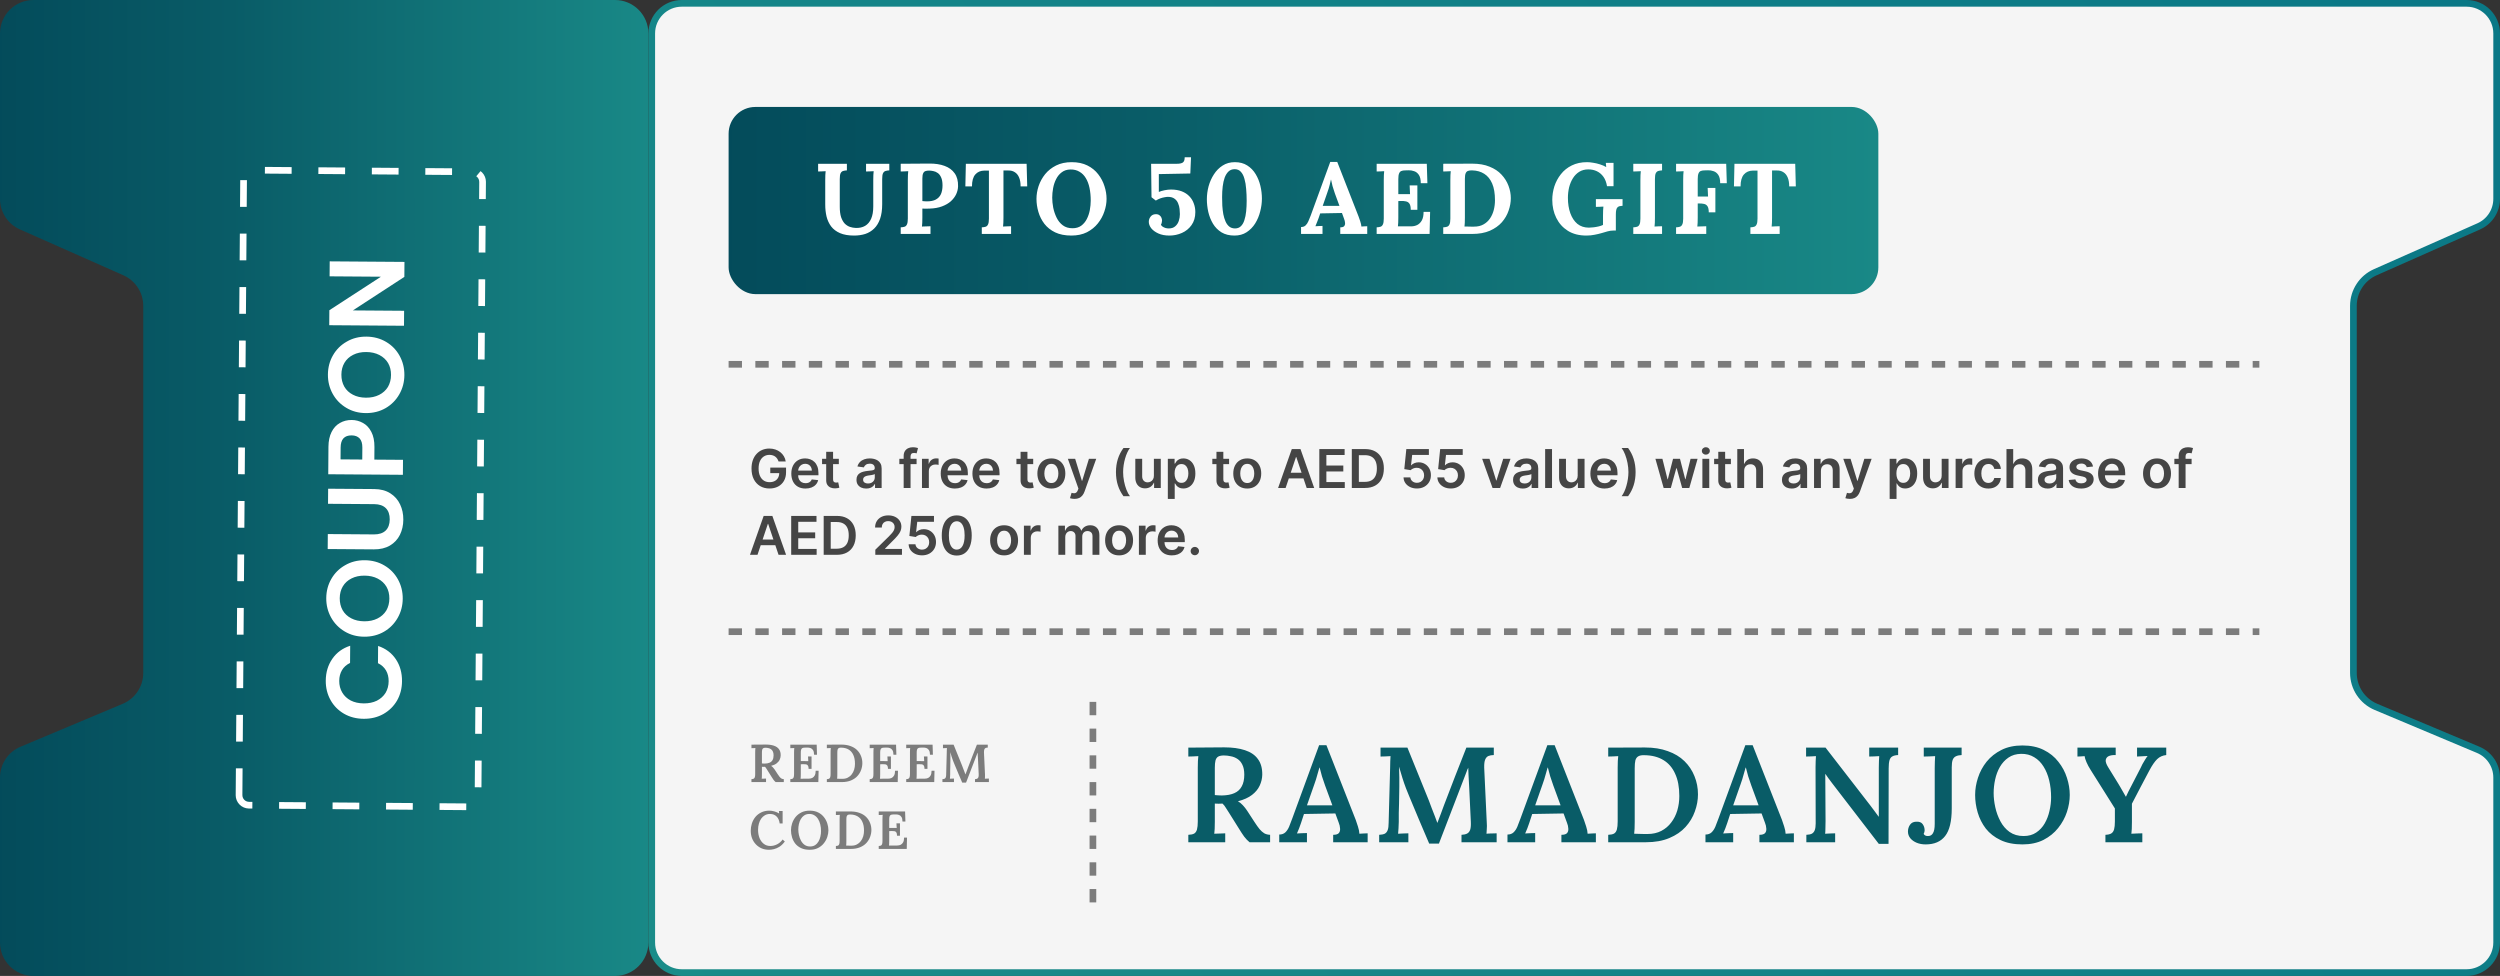
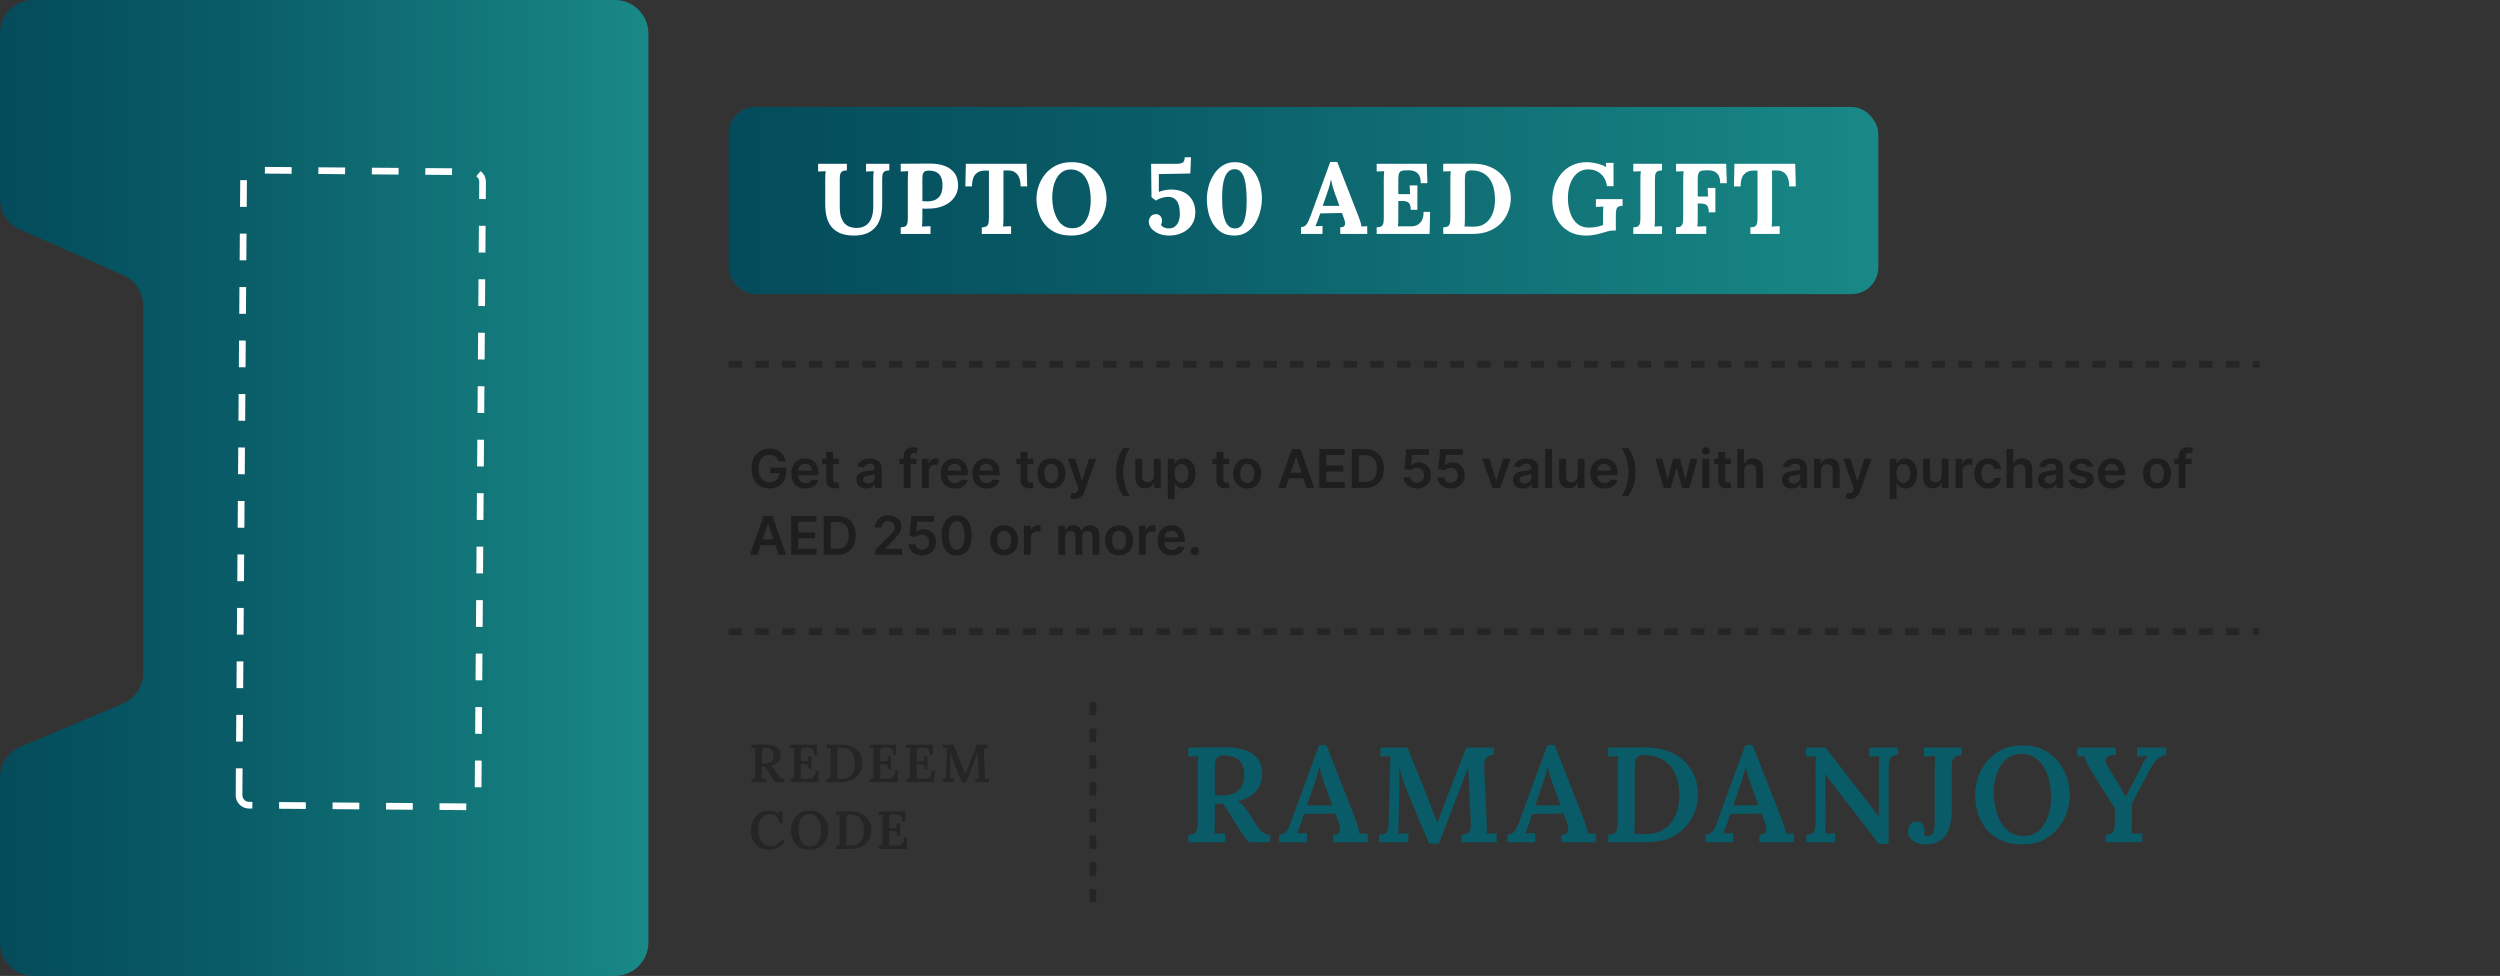
<svg xmlns="http://www.w3.org/2000/svg" width="374" height="146" viewBox="0 0 374 146" fill="none">
  <rect x="0" y="0" width="374" height="146" fill="#333333" stroke="none" />
  <path fill-rule="evenodd" clip-rule="evenodd" d="M97 5C97 2.239 94.761 0 92 0H5C2.239 0 0 2.239 0 5V29.747C0 31.725 1.166 33.517 2.974 34.318L18.457 41.182C20.265 41.983 21.43 43.775 21.43 45.753V100.677C21.43 102.69 20.223 104.507 18.366 105.287L3.064 111.713C1.208 112.493 0 114.31 0 116.323V141C0 143.761 2.239 146 5 146H92C94.761 146 97 143.761 97 141V5Z" fill="url(#paint0_linear_606_97)" />
-   <path d="M373.5 5V29.747C373.5 31.527 372.451 33.14 370.824 33.861L355.341 40.725C353.352 41.606 352.07 43.577 352.07 45.753V100.677C352.07 102.892 353.398 104.89 355.44 105.748L370.742 112.174C372.413 112.876 373.5 114.511 373.5 116.323V141C373.5 143.485 371.485 145.5 369 145.5H102C99.515 145.5 97.5 143.485 97.5 141V5C97.5 2.515 99.515 0.5 102 0.5H369C371.485 0.5 373.5 2.515 373.5 5Z" fill="#F5F5F5" stroke="url(#paint1_linear_606_97)" />
  <g clip-path="url(#clip0_606_97)">
-     <path d="M54.404 107.532C53.305 107.523 52.326 107.271 51.465 106.774C50.594 106.266 49.922 105.584 49.448 104.727C48.964 103.859 48.726 102.892 48.734 101.826C48.743 100.578 49.071 99.487 49.718 98.553C50.365 97.619 51.255 96.969 52.388 96.604L52.369 99.18C51.834 99.432 51.431 99.792 51.161 100.259C50.891 100.716 50.754 101.248 50.75 101.856C50.745 102.507 50.895 103.09 51.201 103.604C51.496 104.107 51.919 104.505 52.472 104.797C53.025 105.079 53.674 105.222 54.421 105.228C55.157 105.233 55.809 105.099 56.376 104.826C56.933 104.542 57.367 104.151 57.681 103.652C57.983 103.142 58.137 102.562 58.141 101.911C58.146 101.303 58.017 100.769 57.753 100.308C57.479 99.837 57.077 99.471 56.545 99.211L56.564 96.635C57.703 97.017 58.589 97.68 59.222 98.623C59.844 99.555 60.151 100.651 60.141 101.91C60.134 102.976 59.886 103.94 59.4 104.8C58.903 105.65 58.221 106.322 57.353 106.817C56.486 107.302 55.502 107.54 54.404 107.532ZM60.249 89.565C60.241 90.61 59.988 91.568 59.491 92.439C58.994 93.311 58.312 93.999 57.444 94.504C56.566 95.01 55.577 95.259 54.478 95.251C53.391 95.243 52.416 94.979 51.556 94.461C50.685 93.942 50.008 93.244 49.524 92.366C49.039 91.488 48.801 90.526 48.809 89.481C48.817 88.424 49.069 87.466 49.566 86.606C50.063 85.735 50.751 85.052 51.629 84.557C52.497 84.052 53.475 83.803 54.563 83.811C55.661 83.819 56.646 84.082 57.517 84.601C58.377 85.108 59.05 85.801 59.534 86.68C60.018 87.558 60.256 88.52 60.249 89.565ZM58.249 89.55C58.254 88.878 58.109 88.285 57.814 87.771C57.508 87.257 57.074 86.853 56.511 86.561C55.947 86.269 55.292 86.12 54.546 86.115C53.799 86.109 53.148 86.248 52.591 86.532C52.023 86.816 51.588 87.213 51.286 87.723C50.983 88.233 50.83 88.823 50.825 89.495C50.82 90.167 50.965 90.766 51.26 91.291C51.554 91.805 51.983 92.208 52.547 92.5C53.099 92.792 53.749 92.941 54.495 92.947C55.242 92.952 55.899 92.813 56.467 92.529C57.034 92.245 57.474 91.849 57.787 91.339C58.09 90.818 58.244 90.222 58.249 89.55ZM49.04 79.895L55.952 79.947C56.709 79.952 57.291 79.759 57.7 79.367C58.097 78.976 58.299 78.422 58.304 77.708C58.309 76.983 58.116 76.421 57.724 76.023C57.322 75.626 56.742 75.424 55.985 75.419L49.073 75.368L49.09 73.112L55.986 73.162C56.935 73.169 57.739 73.383 58.397 73.804C59.044 74.215 59.531 74.767 59.857 75.463C60.182 76.148 60.342 76.912 60.336 77.755C60.33 78.587 60.159 79.343 59.823 80.023C59.487 80.693 58.993 81.222 58.339 81.612C57.675 82.002 56.868 82.193 55.919 82.186L49.023 82.135L49.04 79.895ZM52.622 62.829C53.219 62.834 53.778 62.982 54.298 63.274C54.819 63.555 55.237 64.001 55.553 64.611C55.868 65.21 56.023 65.969 56.016 66.886L56.002 68.758L60.29 68.79L60.273 71.03L49.106 70.947L49.136 66.836C49.142 65.972 49.297 65.237 49.6 64.631C49.904 64.025 50.318 63.575 50.842 63.28C51.367 62.975 51.96 62.824 52.622 62.829ZM54.207 66.969C54.212 66.35 54.077 65.891 53.801 65.59C53.516 65.289 53.117 65.137 52.605 65.133C51.517 65.125 50.968 65.729 50.959 66.945L50.946 68.721L54.194 68.745L54.207 66.969ZM60.495 56.113C60.488 57.158 60.235 58.116 59.738 58.987C59.241 59.858 58.559 60.547 57.691 61.052C56.812 61.558 55.824 61.806 54.725 61.798C53.637 61.79 52.663 61.527 51.803 61.009C50.932 60.49 50.255 59.792 49.77 58.914C49.286 58.035 49.048 57.074 49.056 56.028C49.064 54.972 49.316 54.014 49.813 53.154C50.31 52.283 50.998 51.6 51.876 51.105C52.744 50.599 53.722 50.351 54.81 50.359C55.908 50.367 56.893 50.63 57.764 51.148C58.624 51.656 59.297 52.349 59.781 53.227C60.265 54.106 60.503 55.067 60.495 56.113ZM58.496 56.098C58.501 55.426 58.356 54.833 58.061 54.319C57.755 53.804 57.321 53.401 56.758 53.109C56.194 52.817 55.539 52.668 54.793 52.663C54.046 52.657 53.395 52.796 52.838 53.08C52.27 53.364 51.835 53.761 51.533 54.27C51.23 54.78 51.077 55.371 51.072 56.043C51.067 56.715 51.212 57.314 51.507 57.838C51.801 58.353 52.23 58.756 52.794 59.048C53.346 59.34 53.996 59.489 54.742 59.494C55.489 59.5 56.146 59.361 56.714 59.077C57.281 58.793 57.721 58.396 58.034 57.887C58.337 57.366 58.491 56.77 58.496 56.098ZM60.508 39.182L60.492 41.422L52.791 46.437L60.455 46.494L60.438 48.734L49.254 48.651L49.271 46.411L56.988 41.396L49.308 41.339L49.325 39.099L60.508 39.182Z" fill="white" />
-   </g>
+     </g>
  <rect x="35.749" y="120.444" width="95" height="35.755" rx="1.5" transform="rotate(-89.577 35.749 120.444)" stroke="white" stroke-dasharray="4 4" />
  <path d="M177.773 126V124.888C178.151 124.874 178.44 124.814 178.643 124.706C178.845 124.584 178.986 124.382 179.067 124.099C179.148 123.803 179.189 123.398 179.189 122.886V114.817C179.189 114.48 179.195 114.157 179.209 113.846C179.236 113.536 179.256 113.294 179.27 113.118C179.04 113.132 178.777 113.145 178.481 113.159C178.184 113.159 177.948 113.166 177.773 113.179V111.844C178.663 111.831 179.553 111.824 180.442 111.824C181.346 111.811 182.242 111.804 183.132 111.804C184.359 111.804 185.397 111.946 186.246 112.229C187.109 112.512 187.756 112.957 188.188 113.563C188.632 114.157 188.848 114.938 188.835 115.909C188.821 116.462 188.693 117.001 188.45 117.527C188.208 118.053 187.824 118.518 187.298 118.922C186.772 119.327 186.071 119.643 185.195 119.873C185.451 120.007 185.693 120.203 185.923 120.459C186.165 120.715 186.388 120.998 186.59 121.308L187.682 122.987C187.952 123.405 188.201 123.755 188.43 124.038C188.659 124.308 188.895 124.517 189.138 124.665C189.381 124.8 189.671 124.874 190.008 124.888V126H186.934C186.651 125.771 186.381 125.488 186.125 125.151C185.882 124.814 185.626 124.423 185.356 123.978L183.9 121.652C183.725 121.369 183.557 121.106 183.395 120.864C183.247 120.607 183.078 120.392 182.889 120.216C182.674 120.23 182.478 120.237 182.303 120.237C182.128 120.237 181.939 120.23 181.737 120.216V122.967C181.737 123.344 181.73 123.688 181.716 123.998C181.703 124.308 181.683 124.551 181.656 124.726C181.804 124.713 181.979 124.706 182.182 124.706C182.397 124.692 182.606 124.686 182.808 124.686C183.011 124.672 183.172 124.665 183.294 124.665V126H177.773ZM182.788 119.003C183.543 118.99 184.163 118.875 184.649 118.659C185.147 118.444 185.518 118.107 185.761 117.648C186.017 117.19 186.145 116.603 186.145 115.889C186.145 115.282 186.051 114.79 185.862 114.413C185.687 114.035 185.444 113.745 185.134 113.543C184.837 113.341 184.507 113.206 184.143 113.139C183.793 113.058 183.442 113.017 183.092 113.017C182.741 113.017 182.465 113.071 182.262 113.179C182.06 113.287 181.919 113.482 181.838 113.766C181.77 114.035 181.737 114.406 181.737 114.878V118.942C181.898 118.956 182.067 118.969 182.242 118.983C182.417 118.996 182.599 119.003 182.788 119.003ZM191.374 126V124.847C191.752 124.847 192.055 124.739 192.284 124.524C192.514 124.308 192.702 124.025 192.851 123.674C192.999 123.31 193.154 122.906 193.316 122.461L197.34 111.48H198.432L202.82 122.663C202.901 122.893 203.009 123.216 203.144 123.634C203.279 124.052 203.353 124.416 203.366 124.726C203.595 124.713 203.818 124.699 204.034 124.686C204.249 124.672 204.438 124.665 204.6 124.665V126H199.443V124.888C199.861 124.888 200.144 124.8 200.292 124.625C200.441 124.45 200.501 124.22 200.474 123.937C200.461 123.654 200.394 123.364 200.272 123.068L199.767 121.693L195.075 121.774L194.63 123.128C194.549 123.358 194.455 123.621 194.347 123.917C194.239 124.2 194.131 124.456 194.024 124.686C194.266 124.672 194.529 124.659 194.812 124.645C195.109 124.632 195.345 124.625 195.52 124.625V126H191.374ZM195.52 120.479H199.322L198.23 117.507C198.068 117.048 197.913 116.59 197.765 116.132C197.63 115.66 197.515 115.228 197.421 114.837H197.38C197.3 115.107 197.198 115.457 197.077 115.889C196.969 116.32 196.814 116.812 196.612 117.365L195.52 120.479ZM213.807 126.202C213.308 125.002 212.803 123.816 212.29 122.643C211.791 121.457 211.293 120.264 210.794 119.064C210.659 118.754 210.504 118.369 210.329 117.911C210.153 117.453 209.978 116.947 209.803 116.394C209.628 115.842 209.459 115.275 209.297 114.696C209.324 115.249 209.338 115.774 209.338 116.273C209.351 116.758 209.351 117.23 209.338 117.689C209.338 118.053 209.331 118.45 209.318 118.882C209.318 119.313 209.311 119.758 209.297 120.216C209.284 120.675 209.27 121.14 209.257 121.612C209.257 122.07 209.257 122.515 209.257 122.946C209.243 123.283 209.23 123.614 209.216 123.937C209.203 124.261 209.183 124.524 209.156 124.726C209.398 124.713 209.668 124.699 209.965 124.686C210.275 124.672 210.517 124.665 210.693 124.665V126H206.325V124.888C206.675 124.874 206.952 124.82 207.154 124.726C207.356 124.618 207.504 124.436 207.599 124.18C207.693 123.924 207.74 123.56 207.74 123.088L207.963 114.858C207.976 114.521 207.983 114.197 207.983 113.887C207.996 113.577 208.01 113.321 208.023 113.118C207.808 113.132 207.551 113.145 207.255 113.159C206.958 113.159 206.716 113.166 206.527 113.179V111.844H210.551L213.746 119.731C213.881 120.082 214.023 120.459 214.171 120.864C214.333 121.268 214.488 121.666 214.636 122.057C214.784 122.448 214.912 122.791 215.02 123.088H215.04C215.216 122.657 215.384 122.212 215.546 121.753C215.708 121.281 215.87 120.843 216.031 120.439C216.571 119.01 217.117 117.588 217.669 116.172C218.236 114.743 218.802 113.3 219.368 111.844H223.473V112.957C223.163 112.957 222.893 113.004 222.664 113.098C222.449 113.193 222.287 113.375 222.179 113.644C222.071 113.9 222.024 114.305 222.037 114.858L222.422 123.088C222.449 123.412 222.449 123.722 222.422 124.018C222.408 124.315 222.395 124.551 222.381 124.726C222.61 124.699 222.873 124.686 223.17 124.686C223.48 124.672 223.723 124.665 223.898 124.665V126H218.64V124.888C218.977 124.874 219.253 124.814 219.469 124.706C219.685 124.598 219.84 124.409 219.934 124.14C220.029 123.856 220.062 123.445 220.035 122.906L219.793 117.83C219.793 117.655 219.779 117.399 219.752 117.062C219.725 116.725 219.705 116.361 219.692 115.97C219.678 115.579 219.665 115.208 219.651 114.858C219.611 114.952 219.563 115.046 219.51 115.141C219.469 115.235 219.435 115.329 219.408 115.424L215.263 126.202H213.807ZM225.518 126V124.847C225.895 124.847 226.198 124.739 226.428 124.524C226.657 124.308 226.846 124.025 226.994 123.674C227.142 123.31 227.297 122.906 227.459 122.461L231.483 111.48H232.575L236.963 122.663C237.044 122.893 237.152 123.216 237.287 123.634C237.422 124.052 237.496 124.416 237.509 124.726C237.739 124.713 237.961 124.699 238.177 124.686C238.392 124.672 238.581 124.665 238.743 124.665V126H233.586V124.888C234.004 124.888 234.287 124.8 234.436 124.625C234.584 124.45 234.645 124.22 234.618 123.937C234.604 123.654 234.537 123.364 234.415 123.068L233.91 121.693L229.218 121.774L228.773 123.128C228.692 123.358 228.598 123.621 228.49 123.917C228.382 124.2 228.275 124.456 228.167 124.686C228.409 124.672 228.672 124.659 228.955 124.645C229.252 124.632 229.488 124.625 229.663 124.625V126H225.518ZM229.663 120.479H233.465L232.373 117.507C232.211 117.048 232.056 116.59 231.908 116.132C231.773 115.66 231.658 115.228 231.564 114.837H231.524C231.443 115.107 231.342 115.457 231.22 115.889C231.112 116.32 230.957 116.812 230.755 117.365L229.663 120.479ZM240.589 124.888C240.967 124.874 241.256 124.814 241.459 124.706C241.661 124.584 241.802 124.382 241.883 124.099C241.964 123.803 242.005 123.398 242.005 122.886V114.817C242.005 114.48 242.011 114.157 242.025 113.846C242.052 113.536 242.072 113.294 242.086 113.118C241.856 113.132 241.594 113.145 241.297 113.159C241 113.159 240.764 113.166 240.589 113.179V111.844L246.09 111.824C247.384 111.824 248.523 112.006 249.507 112.37C250.505 112.721 251.334 113.22 251.994 113.867C252.655 114.514 253.154 115.262 253.491 116.111C253.841 116.961 254.017 117.871 254.017 118.841C254.017 119.691 253.862 120.54 253.552 121.389C253.255 122.239 252.79 123.014 252.156 123.715C251.536 124.402 250.727 124.955 249.73 125.373C248.745 125.791 247.573 126 246.211 126H240.589V124.888ZM244.553 122.987C244.553 123.351 244.546 123.688 244.532 123.998C244.519 124.308 244.499 124.551 244.472 124.726C244.688 124.726 244.923 124.733 245.18 124.746C245.436 124.746 245.685 124.753 245.928 124.766C246.17 124.766 246.352 124.766 246.474 124.766C247.256 124.766 247.943 124.611 248.536 124.301C249.13 123.991 249.622 123.573 250.013 123.048C250.417 122.522 250.72 121.922 250.923 121.248C251.125 120.56 251.226 119.839 251.226 119.084C251.226 117.749 251.017 116.637 250.599 115.747C250.195 114.844 249.608 114.163 248.84 113.705C248.071 113.233 247.121 112.99 245.988 112.977C245.611 112.963 245.314 113.017 245.099 113.139C244.883 113.26 244.735 113.462 244.654 113.745C244.586 114.028 244.553 114.426 244.553 114.938V122.987ZM255.138 126V124.847C255.516 124.847 255.819 124.739 256.048 124.524C256.278 124.308 256.466 124.025 256.615 123.674C256.763 123.31 256.918 122.906 257.08 122.461L261.104 111.48H262.196L266.584 122.663C266.665 122.893 266.773 123.216 266.908 123.634C267.043 124.052 267.117 124.416 267.13 124.726C267.359 124.713 267.582 124.699 267.798 124.686C268.013 124.672 268.202 124.665 268.364 124.665V126H263.207V124.888C263.625 124.888 263.908 124.8 264.056 124.625C264.205 124.45 264.265 124.22 264.238 123.937C264.225 123.654 264.158 123.364 264.036 123.068L263.531 121.693L258.839 121.774L258.394 123.128C258.313 123.358 258.219 123.621 258.111 123.917C258.003 124.2 257.895 124.456 257.788 124.686C258.03 124.672 258.293 124.659 258.576 124.645C258.873 124.632 259.109 124.625 259.284 124.625V126H255.138ZM259.284 120.479H263.086L261.994 117.507C261.832 117.048 261.677 116.59 261.529 116.132C261.394 115.66 261.279 115.228 261.185 114.837H261.144C261.064 115.107 260.962 115.457 260.841 115.889C260.733 116.32 260.578 116.812 260.376 117.365L259.284 120.479ZM281.069 126.243L274.052 117.122C273.904 116.907 273.742 116.691 273.567 116.475C273.405 116.246 273.243 116.017 273.082 115.788H273.061L273.102 122.845C273.102 123.209 273.095 123.56 273.082 123.897C273.082 124.234 273.068 124.51 273.041 124.726C273.27 124.713 273.533 124.699 273.83 124.686C274.126 124.672 274.362 124.665 274.538 124.665V126H270.23V124.888C270.581 124.874 270.85 124.82 271.039 124.726C271.241 124.618 271.39 124.443 271.484 124.2C271.578 123.944 271.626 123.607 271.626 123.189L271.605 114.777C271.605 114.453 271.612 114.143 271.626 113.846C271.639 113.55 271.652 113.307 271.666 113.118C271.45 113.132 271.194 113.145 270.898 113.159C270.601 113.159 270.365 113.166 270.19 113.179V111.844H273.102L279.755 120.439C280.038 120.803 280.281 121.126 280.483 121.41C280.699 121.693 280.887 121.949 281.049 122.178H281.069V114.817C281.069 114.48 281.076 114.157 281.09 113.846C281.103 113.536 281.116 113.294 281.13 113.118C280.914 113.132 280.658 113.145 280.362 113.159C280.065 113.159 279.822 113.166 279.634 113.179V111.844H283.961V112.957C283.597 112.97 283.307 113.038 283.092 113.159C282.889 113.267 282.748 113.462 282.667 113.745C282.586 114.028 282.546 114.433 282.546 114.959L282.525 126.243H281.069ZM288.079 126.324C287.594 126.324 287.149 126.243 286.745 126.081C286.354 125.919 286.037 125.697 285.794 125.414C285.552 125.117 285.43 124.78 285.43 124.402C285.43 124.025 285.531 123.688 285.734 123.391C285.936 123.095 286.239 122.94 286.644 122.926C287.102 122.899 287.425 123.014 287.614 123.27C287.803 123.526 287.904 123.803 287.918 124.099C287.931 124.193 287.924 124.301 287.897 124.423C287.87 124.544 287.83 124.652 287.776 124.746C287.843 124.881 287.951 124.975 288.1 125.029C288.261 125.07 288.376 125.083 288.443 125.07C288.767 125.07 289.01 124.928 289.171 124.645C289.347 124.362 289.434 123.897 289.434 123.25V114.918C289.434 114.581 289.441 114.251 289.454 113.927C289.468 113.604 289.481 113.334 289.495 113.118C289.239 113.132 288.942 113.145 288.605 113.159C288.282 113.159 288.012 113.166 287.796 113.179V111.844H293.458V112.957C293.108 112.97 292.825 113.031 292.609 113.139C292.393 113.233 292.232 113.408 292.124 113.664C292.029 113.921 291.982 114.298 291.982 114.797V120.924C291.982 122.852 291.652 124.234 290.991 125.07C290.344 125.906 289.374 126.324 288.079 126.324ZM302.558 126.324C301.277 126.324 300.185 126.108 299.282 125.676C298.379 125.245 297.644 124.672 297.078 123.958C296.525 123.23 296.12 122.427 295.864 121.551C295.608 120.675 295.48 119.799 295.48 118.922C295.48 118.073 295.622 117.217 295.905 116.354C296.188 115.478 296.619 114.676 297.199 113.948C297.792 113.22 298.534 112.633 299.423 112.188C300.313 111.743 301.358 111.521 302.558 111.521C303.785 111.521 304.843 111.743 305.733 112.188C306.636 112.633 307.371 113.226 307.937 113.968C308.517 114.696 308.941 115.491 309.211 116.354C309.494 117.217 309.636 118.073 309.636 118.922C309.636 119.758 309.494 120.607 309.211 121.47C308.928 122.333 308.49 123.135 307.896 123.877C307.317 124.605 306.582 125.198 305.692 125.656C304.802 126.101 303.758 126.324 302.558 126.324ZM302.72 125.07C303.475 125.07 304.108 124.895 304.62 124.544C305.146 124.193 305.571 123.735 305.894 123.169C306.218 122.603 306.454 121.983 306.602 121.308C306.764 120.621 306.845 119.947 306.845 119.286C306.845 118.383 306.751 117.54 306.562 116.758C306.373 115.963 306.09 115.269 305.712 114.676C305.348 114.082 304.883 113.617 304.317 113.28C303.751 112.93 303.097 112.761 302.356 112.775C301.614 112.788 300.98 112.977 300.455 113.341C299.942 113.691 299.518 114.157 299.181 114.736C298.857 115.302 298.621 115.929 298.473 116.617C298.325 117.304 298.25 117.979 298.25 118.639C298.25 119.313 298.331 120.021 298.493 120.762C298.655 121.504 298.911 122.205 299.262 122.866C299.612 123.526 300.07 124.059 300.637 124.463C301.216 124.868 301.911 125.07 302.72 125.07ZM314.971 126V124.888C315.349 124.874 315.639 124.807 315.841 124.686C316.043 124.564 316.185 124.362 316.266 124.079C316.346 123.796 316.387 123.398 316.387 122.886V120.944L312.747 115.161C312.504 114.783 312.302 114.406 312.14 114.028C311.978 113.651 311.884 113.348 311.857 113.118C311.641 113.132 311.453 113.145 311.291 113.159C311.129 113.159 310.961 113.166 310.785 113.179V111.844H316.508V112.957C316.036 112.943 315.672 113.004 315.416 113.139C315.174 113.273 315.039 113.476 315.012 113.745C314.998 114.001 315.113 114.332 315.356 114.736L316.913 117.264C316.994 117.399 317.101 117.581 317.236 117.81C317.371 118.026 317.506 118.262 317.641 118.518C317.789 118.76 317.917 118.983 318.025 119.185H318.045C318.14 118.983 318.261 118.727 318.409 118.417C318.571 118.107 318.76 117.743 318.975 117.325L320.249 114.858C320.317 114.709 320.404 114.527 320.512 114.312C320.634 114.096 320.762 113.88 320.896 113.664C321.031 113.435 321.159 113.247 321.281 113.098C321.052 113.112 320.775 113.125 320.452 113.139C320.142 113.152 319.892 113.166 319.703 113.179V111.844H324.071V112.957C323.532 113.011 323.08 113.213 322.716 113.563C322.352 113.914 321.962 114.48 321.544 115.262C321.099 116.111 320.654 116.954 320.209 117.79C319.778 118.612 319.353 119.428 318.935 120.237C318.935 120.452 318.935 120.688 318.935 120.944C318.935 121.201 318.935 121.463 318.935 121.733C318.935 122.003 318.935 122.252 318.935 122.481C318.935 122.697 318.935 122.866 318.935 122.987C318.935 123.351 318.928 123.688 318.915 123.998C318.901 124.308 318.881 124.551 318.854 124.726C319.097 124.713 319.38 124.699 319.703 124.686C320.04 124.672 320.303 124.665 320.492 124.665V126H314.971Z" fill="#095C67" />
  <path d="M112.416 117V116.56C112.565 116.555 112.68 116.531 112.76 116.488C112.84 116.44 112.896 116.36 112.928 116.248C112.96 116.131 112.976 115.971 112.976 115.768V112.576C112.976 112.443 112.979 112.315 112.984 112.192C112.995 112.069 113.003 111.973 113.008 111.904C112.917 111.909 112.813 111.915 112.696 111.92C112.579 111.92 112.485 111.923 112.416 111.928V111.4C112.768 111.395 113.12 111.392 113.472 111.392C113.829 111.387 114.184 111.384 114.536 111.384C115.021 111.384 115.432 111.44 115.768 111.552C116.109 111.664 116.365 111.84 116.536 112.08C116.712 112.315 116.797 112.624 116.792 113.008C116.787 113.227 116.736 113.44 116.64 113.648C116.544 113.856 116.392 114.04 116.184 114.2C115.976 114.36 115.699 114.485 115.352 114.576C115.453 114.629 115.549 114.707 115.64 114.808C115.736 114.909 115.824 115.021 115.904 115.144L116.336 115.808C116.443 115.973 116.541 116.112 116.632 116.224C116.723 116.331 116.816 116.413 116.912 116.472C117.008 116.525 117.123 116.555 117.256 116.56V117H116.04C115.928 116.909 115.821 116.797 115.72 116.664C115.624 116.531 115.523 116.376 115.416 116.2L114.84 115.28C114.771 115.168 114.704 115.064 114.64 114.968C114.581 114.867 114.515 114.781 114.44 114.712C114.355 114.717 114.277 114.72 114.208 114.72C114.139 114.72 114.064 114.717 113.984 114.712V115.8C113.984 115.949 113.981 116.085 113.976 116.208C113.971 116.331 113.963 116.427 113.952 116.496C114.011 116.491 114.08 116.488 114.16 116.488C114.245 116.483 114.328 116.48 114.408 116.48C114.488 116.475 114.552 116.472 114.6 116.472V117H112.416ZM114.4 114.232C114.699 114.227 114.944 114.181 115.136 114.096C115.333 114.011 115.48 113.877 115.576 113.696C115.677 113.515 115.728 113.283 115.728 113C115.728 112.76 115.691 112.565 115.616 112.416C115.547 112.267 115.451 112.152 115.328 112.072C115.211 111.992 115.08 111.939 114.936 111.912C114.797 111.88 114.659 111.864 114.52 111.864C114.381 111.864 114.272 111.885 114.192 111.928C114.112 111.971 114.056 112.048 114.024 112.16C113.997 112.267 113.984 112.413 113.984 112.6V114.208C114.048 114.213 114.115 114.219 114.184 114.224C114.253 114.229 114.325 114.232 114.4 114.232ZM120.968 115.024C120.968 114.795 120.933 114.629 120.864 114.528C120.8 114.427 120.704 114.365 120.576 114.344C120.453 114.323 120.304 114.315 120.128 114.32L119.8 114.336V115.816C119.8 115.96 119.797 116.093 119.792 116.216C119.787 116.333 119.779 116.427 119.768 116.496L120.992 116.488C121.179 116.488 121.349 116.453 121.504 116.384C121.659 116.309 121.784 116.187 121.88 116.016C121.976 115.84 122.024 115.603 122.024 115.304H122.464L122.424 117H118.232V116.56C118.381 116.555 118.496 116.531 118.576 116.488C118.656 116.44 118.712 116.36 118.744 116.248C118.776 116.131 118.792 115.971 118.792 115.768V112.576C118.792 112.443 118.795 112.315 118.8 112.192C118.811 112.069 118.819 111.973 118.824 111.904C118.733 111.909 118.629 111.915 118.512 111.92C118.395 111.92 118.301 111.923 118.232 111.928V111.4H122.176L122.224 112.904H121.784C121.784 112.6 121.733 112.373 121.632 112.224C121.536 112.069 121.411 111.965 121.256 111.912C121.101 111.859 120.941 111.835 120.776 111.84L120.36 111.848C120.216 111.853 120.104 111.877 120.024 111.92C119.944 111.963 119.885 112.04 119.848 112.152C119.816 112.259 119.8 112.419 119.8 112.632V113.856L120.92 113.864L120.88 113.168H121.408V115.024H120.968ZM123.696 116.56C123.846 116.555 123.96 116.531 124.04 116.488C124.12 116.44 124.176 116.36 124.208 116.248C124.24 116.131 124.256 115.971 124.256 115.768V112.576C124.256 112.443 124.259 112.315 124.264 112.192C124.275 112.069 124.283 111.973 124.288 111.904C124.198 111.909 124.094 111.915 123.976 111.92C123.859 111.92 123.766 111.923 123.696 111.928V111.4L125.872 111.392C126.384 111.392 126.835 111.464 127.224 111.608C127.619 111.747 127.947 111.944 128.208 112.2C128.47 112.456 128.667 112.752 128.8 113.088C128.939 113.424 129.008 113.784 129.008 114.168C129.008 114.504 128.947 114.84 128.824 115.176C128.707 115.512 128.523 115.819 128.272 116.096C128.027 116.368 127.707 116.587 127.312 116.752C126.923 116.917 126.459 117 125.92 117H123.696V116.56ZM125.264 115.808C125.264 115.952 125.262 116.085 125.256 116.208C125.251 116.331 125.243 116.427 125.232 116.496C125.318 116.496 125.411 116.499 125.512 116.504C125.614 116.504 125.712 116.507 125.808 116.512C125.904 116.512 125.976 116.512 126.024 116.512C126.334 116.512 126.606 116.451 126.84 116.328C127.075 116.205 127.27 116.04 127.424 115.832C127.584 115.624 127.704 115.387 127.784 115.12C127.864 114.848 127.904 114.563 127.904 114.264C127.904 113.736 127.822 113.296 127.656 112.944C127.496 112.587 127.264 112.317 126.96 112.136C126.656 111.949 126.28 111.853 125.832 111.848C125.683 111.843 125.566 111.864 125.48 111.912C125.395 111.96 125.336 112.04 125.304 112.152C125.278 112.264 125.264 112.421 125.264 112.624V115.808ZM132.842 115.024C132.842 114.795 132.807 114.629 132.738 114.528C132.674 114.427 132.578 114.365 132.45 114.344C132.327 114.323 132.178 114.315 132.002 114.32L131.674 114.336V115.816C131.674 115.96 131.671 116.093 131.666 116.216C131.661 116.333 131.653 116.427 131.642 116.496L132.866 116.488C133.053 116.488 133.223 116.453 133.378 116.384C133.533 116.309 133.658 116.187 133.754 116.016C133.85 115.84 133.898 115.603 133.898 115.304H134.338L134.298 117H130.106V116.56C130.255 116.555 130.37 116.531 130.45 116.488C130.53 116.44 130.586 116.36 130.618 116.248C130.65 116.131 130.666 115.971 130.666 115.768V112.576C130.666 112.443 130.669 112.315 130.674 112.192C130.685 112.069 130.693 111.973 130.698 111.904C130.607 111.909 130.503 111.915 130.386 111.92C130.269 111.92 130.175 111.923 130.106 111.928V111.4H134.05L134.098 112.904H133.658C133.658 112.6 133.607 112.373 133.506 112.224C133.41 112.069 133.285 111.965 133.13 111.912C132.975 111.859 132.815 111.835 132.65 111.84L132.234 111.848C132.09 111.853 131.978 111.877 131.898 111.92C131.818 111.963 131.759 112.04 131.722 112.152C131.69 112.259 131.674 112.419 131.674 112.632V113.856L132.794 113.864L132.754 113.168H133.282V115.024H132.842ZM138.306 115.024C138.306 114.795 138.272 114.629 138.202 114.528C138.138 114.427 138.042 114.365 137.914 114.344C137.792 114.323 137.642 114.315 137.466 114.32L137.138 114.336V115.816C137.138 115.96 137.136 116.093 137.13 116.216C137.125 116.333 137.117 116.427 137.106 116.496L138.33 116.488C138.517 116.488 138.688 116.453 138.842 116.384C138.997 116.309 139.122 116.187 139.218 116.016C139.314 115.84 139.362 115.603 139.362 115.304H139.802L139.762 117H135.57V116.56C135.72 116.555 135.834 116.531 135.914 116.488C135.994 116.44 136.05 116.36 136.082 116.248C136.114 116.131 136.13 115.971 136.13 115.768V112.576C136.13 112.443 136.133 112.315 136.138 112.192C136.149 112.069 136.157 111.973 136.162 111.904C136.072 111.909 135.968 111.915 135.85 111.92C135.733 111.92 135.64 111.923 135.57 111.928V111.4H139.514L139.562 112.904H139.122C139.122 112.6 139.072 112.373 138.97 112.224C138.874 112.069 138.749 111.965 138.594 111.912C138.44 111.859 138.28 111.835 138.114 111.84L137.698 111.848C137.554 111.853 137.442 111.877 137.362 111.92C137.282 111.963 137.224 112.04 137.186 112.152C137.154 112.259 137.138 112.419 137.138 112.632V113.856L138.258 113.864L138.218 113.168H138.746V115.024H138.306ZM143.947 117.08C143.749 116.605 143.549 116.136 143.347 115.672C143.149 115.203 142.952 114.731 142.755 114.256C142.701 114.133 142.64 113.981 142.571 113.8C142.501 113.619 142.432 113.419 142.363 113.2C142.293 112.981 142.227 112.757 142.163 112.528C142.173 112.747 142.179 112.955 142.179 113.152C142.184 113.344 142.184 113.531 142.179 113.712C142.179 113.856 142.176 114.013 142.171 114.184C142.171 114.355 142.168 114.531 142.163 114.712C142.157 114.893 142.152 115.077 142.147 115.264C142.147 115.445 142.147 115.621 142.147 115.792C142.141 115.925 142.136 116.056 142.131 116.184C142.125 116.312 142.117 116.416 142.107 116.496C142.203 116.491 142.309 116.485 142.427 116.48C142.549 116.475 142.645 116.472 142.715 116.472V117H140.987V116.56C141.125 116.555 141.235 116.533 141.315 116.496C141.395 116.453 141.453 116.381 141.491 116.28C141.528 116.179 141.547 116.035 141.547 115.848L141.635 112.592C141.64 112.459 141.643 112.331 141.643 112.208C141.648 112.085 141.653 111.984 141.659 111.904C141.573 111.909 141.472 111.915 141.355 111.92C141.237 111.92 141.141 111.923 141.067 111.928V111.4H142.659L143.923 114.52C143.976 114.659 144.032 114.808 144.091 114.968C144.155 115.128 144.216 115.285 144.275 115.44C144.333 115.595 144.384 115.731 144.427 115.848H144.435C144.504 115.677 144.571 115.501 144.635 115.32C144.699 115.133 144.763 114.96 144.827 114.8C145.04 114.235 145.256 113.672 145.475 113.112C145.699 112.547 145.923 111.976 146.147 111.4H147.771V111.84C147.648 111.84 147.541 111.859 147.451 111.896C147.365 111.933 147.301 112.005 147.259 112.112C147.216 112.213 147.197 112.373 147.203 112.592L147.355 115.848C147.365 115.976 147.365 116.099 147.355 116.216C147.349 116.333 147.344 116.427 147.339 116.496C147.429 116.485 147.533 116.48 147.651 116.48C147.773 116.475 147.869 116.472 147.939 116.472V117H145.859V116.56C145.992 116.555 146.101 116.531 146.187 116.488C146.272 116.445 146.333 116.371 146.371 116.264C146.408 116.152 146.421 115.989 146.411 115.776L146.315 113.768C146.315 113.699 146.309 113.597 146.299 113.464C146.288 113.331 146.28 113.187 146.275 113.032C146.269 112.877 146.264 112.731 146.259 112.592C146.243 112.629 146.224 112.667 146.203 112.704C146.187 112.741 146.173 112.779 146.163 112.816L144.523 117.08H143.947ZM116.64 123.192C116.576 122.728 116.419 122.376 116.168 122.136C115.917 121.891 115.592 121.768 115.192 121.768C114.909 121.768 114.656 121.832 114.432 121.96C114.213 122.083 114.027 122.253 113.872 122.472C113.723 122.685 113.608 122.936 113.528 123.224C113.448 123.507 113.408 123.811 113.408 124.136C113.408 124.611 113.483 125.029 113.632 125.392C113.787 125.755 114 126.04 114.272 126.248C114.549 126.456 114.872 126.56 115.24 126.56C115.581 126.56 115.917 126.477 116.248 126.312C116.584 126.141 116.861 125.901 117.08 125.592L117.408 125.888C117.157 126.229 116.891 126.491 116.608 126.672C116.325 126.848 116.048 126.968 115.776 127.032C115.509 127.096 115.267 127.128 115.048 127.128C114.637 127.128 114.264 127.056 113.928 126.912C113.597 126.763 113.309 126.56 113.064 126.304C112.824 126.043 112.637 125.741 112.504 125.4C112.376 125.053 112.312 124.68 112.312 124.28C112.312 123.912 112.368 123.549 112.48 123.192C112.597 122.835 112.771 122.512 113 122.224C113.235 121.936 113.528 121.707 113.88 121.536C114.232 121.36 114.64 121.272 115.104 121.272C115.339 121.272 115.584 121.309 115.84 121.384C116.096 121.453 116.336 121.557 116.56 121.696L116.528 121.328H117.08V123.192H116.64ZM121.131 127.128C120.624 127.128 120.192 127.043 119.835 126.872C119.478 126.701 119.187 126.475 118.963 126.192C118.744 125.904 118.584 125.587 118.483 125.24C118.382 124.893 118.331 124.547 118.331 124.2C118.331 123.864 118.387 123.525 118.499 123.184C118.611 122.837 118.782 122.52 119.011 122.232C119.246 121.944 119.539 121.712 119.891 121.536C120.243 121.36 120.656 121.272 121.131 121.272C121.616 121.272 122.035 121.36 122.387 121.536C122.744 121.712 123.035 121.947 123.259 122.24C123.488 122.528 123.656 122.843 123.763 123.184C123.875 123.525 123.931 123.864 123.931 124.2C123.931 124.531 123.875 124.867 123.763 125.208C123.651 125.549 123.478 125.867 123.243 126.16C123.014 126.448 122.723 126.683 122.371 126.864C122.019 127.04 121.606 127.128 121.131 127.128ZM121.195 126.632C121.494 126.632 121.744 126.563 121.947 126.424C122.155 126.285 122.323 126.104 122.451 125.88C122.579 125.656 122.672 125.411 122.731 125.144C122.795 124.872 122.827 124.605 122.827 124.344C122.827 123.987 122.79 123.653 122.715 123.344C122.64 123.029 122.528 122.755 122.379 122.52C122.235 122.285 122.051 122.101 121.827 121.968C121.603 121.829 121.344 121.763 121.051 121.768C120.758 121.773 120.507 121.848 120.299 121.992C120.096 122.131 119.928 122.315 119.795 122.544C119.667 122.768 119.574 123.016 119.515 123.288C119.456 123.56 119.427 123.827 119.427 124.088C119.427 124.355 119.459 124.635 119.523 124.928C119.587 125.221 119.688 125.499 119.827 125.76C119.966 126.021 120.147 126.232 120.371 126.392C120.6 126.552 120.875 126.632 121.195 126.632ZM125.048 126.56C125.197 126.555 125.312 126.531 125.392 126.488C125.472 126.44 125.528 126.36 125.56 126.248C125.592 126.131 125.608 125.971 125.608 125.768V122.576C125.608 122.443 125.611 122.315 125.616 122.192C125.627 122.069 125.635 121.973 125.64 121.904C125.549 121.909 125.445 121.915 125.328 121.92C125.211 121.92 125.117 121.923 125.048 121.928V121.4L127.224 121.392C127.736 121.392 128.187 121.464 128.576 121.608C128.971 121.747 129.299 121.944 129.56 122.2C129.821 122.456 130.019 122.752 130.152 123.088C130.291 123.424 130.36 123.784 130.36 124.168C130.36 124.504 130.299 124.84 130.176 125.176C130.059 125.512 129.875 125.819 129.624 126.096C129.379 126.368 129.059 126.587 128.664 126.752C128.275 126.917 127.811 127 127.272 127H125.048V126.56ZM126.616 125.808C126.616 125.952 126.613 126.085 126.608 126.208C126.603 126.331 126.595 126.427 126.584 126.496C126.669 126.496 126.763 126.499 126.864 126.504C126.965 126.504 127.064 126.507 127.16 126.512C127.256 126.512 127.328 126.512 127.376 126.512C127.685 126.512 127.957 126.451 128.192 126.328C128.427 126.205 128.621 126.04 128.776 125.832C128.936 125.624 129.056 125.387 129.136 125.12C129.216 124.848 129.256 124.563 129.256 124.264C129.256 123.736 129.173 123.296 129.008 122.944C128.848 122.587 128.616 122.317 128.312 122.136C128.008 121.949 127.632 121.853 127.184 121.848C127.035 121.843 126.917 121.864 126.832 121.912C126.747 121.96 126.688 122.04 126.656 122.152C126.629 122.264 126.616 122.421 126.616 122.624V125.808ZM134.194 125.024C134.194 124.795 134.159 124.629 134.09 124.528C134.026 124.427 133.93 124.365 133.802 124.344C133.679 124.323 133.53 124.315 133.354 124.32L133.026 124.336V125.816C133.026 125.96 133.023 126.093 133.018 126.216C133.012 126.333 133.004 126.427 132.994 126.496L134.218 126.488C134.404 126.488 134.575 126.453 134.73 126.384C134.884 126.309 135.01 126.187 135.106 126.016C135.202 125.84 135.25 125.603 135.25 125.304H135.69L135.65 127H131.458V126.56C131.607 126.555 131.722 126.531 131.802 126.488C131.882 126.44 131.938 126.36 131.97 126.248C132.002 126.131 132.018 125.971 132.018 125.768V122.576C132.018 122.443 132.02 122.315 132.026 122.192C132.036 122.069 132.044 121.973 132.05 121.904C131.959 121.909 131.855 121.915 131.738 121.92C131.62 121.92 131.527 121.923 131.458 121.928V121.4H135.402L135.45 122.904H135.01C135.01 122.6 134.959 122.373 134.858 122.224C134.762 122.069 134.636 121.965 134.482 121.912C134.327 121.859 134.167 121.835 134.002 121.84L133.586 121.848C133.442 121.853 133.33 121.877 133.25 121.92C133.17 121.963 133.111 122.04 133.074 122.152C133.042 122.259 133.026 122.419 133.026 122.632V123.856L134.146 123.864L134.106 123.168H134.634V125.024H134.194Z" fill="#1A1A1A" fill-opacity="0.55" />
  <line x1="163.5" y1="105" x2="163.5" y2="135" stroke="#1A1A1A" stroke-opacity="0.55" stroke-dasharray="2 2" />
  <line x1="109" y1="94.5" x2="338" y2="94.5" stroke="#1A1A1A" stroke-opacity="0.55" stroke-dasharray="2 2" />
  <rect x="109" y="16" width="172" height="28" rx="4" fill="url(#paint2_linear_606_97)" />
  <path d="M126.695 25.49C126.475 25.5 126.285 25.53 126.125 25.58C125.965 25.63 125.84 25.745 125.75 25.925C125.67 26.095 125.63 26.385 125.63 26.795V30.92C125.63 31.55 125.695 32.07 125.825 32.48C125.965 32.88 126.145 33.2 126.365 33.44C126.595 33.67 126.85 33.835 127.13 33.935C127.42 34.035 127.715 34.09 128.015 34.1C128.565 34.12 129.035 34.015 129.425 33.785C129.815 33.555 130.115 33.2 130.325 32.72C130.535 32.24 130.64 31.63 130.64 30.89V26.96C130.64 26.69 130.645 26.43 130.655 26.18C130.665 25.93 130.68 25.74 130.7 25.61C130.54 25.62 130.335 25.63 130.085 25.64C129.845 25.64 129.67 25.645 129.56 25.655V24.5H133.04V25.49C132.82 25.5 132.63 25.53 132.47 25.58C132.31 25.63 132.185 25.745 132.095 25.925C132.015 26.095 131.975 26.385 131.975 26.795V30.545C131.975 31.405 131.87 32.135 131.66 32.735C131.45 33.335 131.155 33.82 130.775 34.19C130.395 34.56 129.95 34.83 129.44 35C128.93 35.16 128.375 35.24 127.775 35.24C126.935 35.24 126.235 35.12 125.675 34.88C125.115 34.64 124.67 34.305 124.34 33.875C124.02 33.445 123.79 32.95 123.65 32.39C123.52 31.83 123.455 31.23 123.455 30.59V26.96C123.455 26.69 123.46 26.43 123.47 26.18C123.49 25.93 123.505 25.74 123.515 25.61C123.355 25.62 123.155 25.63 122.915 25.64C122.675 25.64 122.5 25.645 122.39 25.655V24.5H126.695V25.49ZM134.746 34.01C134.976 34 135.166 33.97 135.316 33.92C135.476 33.87 135.596 33.755 135.676 33.575C135.766 33.395 135.811 33.105 135.811 32.705V26.96C135.811 26.69 135.816 26.43 135.826 26.18C135.846 25.93 135.861 25.74 135.871 25.61C135.711 25.62 135.511 25.63 135.271 25.64C135.031 25.64 134.856 25.645 134.746 25.655V24.5C135.456 24.49 136.166 24.485 136.876 24.485C137.586 24.485 138.296 24.48 139.006 24.47C139.886 24.46 140.651 24.575 141.301 24.815C141.961 25.055 142.466 25.425 142.816 25.925C143.176 26.425 143.346 27.075 143.326 27.875C143.316 28.275 143.221 28.67 143.041 29.06C142.861 29.44 142.596 29.79 142.246 30.11C141.896 30.42 141.456 30.675 140.926 30.875C140.396 31.075 139.776 31.185 139.066 31.205C138.846 31.215 138.651 31.22 138.481 31.22C138.321 31.22 138.156 31.215 137.986 31.205V32.525C137.986 32.805 137.981 33.07 137.971 33.32C137.961 33.57 137.946 33.76 137.926 33.89C138.036 33.88 138.176 33.875 138.346 33.875C138.516 33.865 138.681 33.86 138.841 33.86C139.011 33.85 139.131 33.845 139.201 33.845V35H134.746V34.01ZM137.986 30.08C138.096 30.09 138.206 30.1 138.316 30.11C138.426 30.12 138.541 30.125 138.661 30.125C139.211 30.125 139.656 30.035 139.996 29.855C140.346 29.665 140.601 29.395 140.761 29.045C140.921 28.685 141.001 28.25 141.001 27.74C141.001 27.24 140.931 26.84 140.791 26.54C140.661 26.24 140.491 26.02 140.281 25.88C140.071 25.73 139.851 25.635 139.621 25.595C139.391 25.545 139.181 25.52 138.991 25.52C138.781 25.52 138.601 25.545 138.451 25.595C138.301 25.645 138.186 25.755 138.106 25.925C138.026 26.095 137.986 26.355 137.986 26.705V30.08ZM152.682 27.89C152.682 27.35 152.607 26.905 152.457 26.555C152.307 26.195 152.092 25.93 151.812 25.76C151.542 25.58 151.217 25.495 150.837 25.505H150.117V32.54C150.117 32.81 150.112 33.07 150.102 33.32C150.092 33.57 150.077 33.76 150.057 33.89C150.227 33.87 150.442 33.86 150.702 33.86C150.972 33.85 151.157 33.845 151.257 33.845V35H146.877V34.01C147.107 34 147.297 33.97 147.447 33.92C147.607 33.87 147.727 33.755 147.807 33.575C147.897 33.395 147.942 33.105 147.942 32.705V25.52H147.252C146.682 25.53 146.232 25.725 145.902 26.105C145.572 26.485 145.407 27.08 145.407 27.89H144.417L144.492 24.5H153.582L153.672 27.89H152.682ZM160.277 35.24C159.327 35.24 158.517 35.08 157.847 34.76C157.187 34.44 156.652 34.015 156.242 33.485C155.832 32.945 155.532 32.35 155.342 31.7C155.152 31.05 155.057 30.4 155.057 29.75C155.057 29.12 155.162 28.485 155.372 27.845C155.592 27.195 155.917 26.6 156.347 26.06C156.787 25.52 157.337 25.085 157.997 24.755C158.657 24.425 159.432 24.26 160.322 24.26C161.232 24.26 162.017 24.425 162.677 24.755C163.337 25.085 163.877 25.525 164.297 26.075C164.717 26.615 165.027 27.205 165.227 27.845C165.437 28.485 165.542 29.12 165.542 29.75C165.542 30.37 165.432 31 165.212 31.64C165.002 32.28 164.677 32.875 164.237 33.425C163.807 33.965 163.262 34.405 162.602 34.745C161.942 35.075 161.167 35.24 160.277 35.24ZM160.442 34.145C160.962 34.145 161.397 34.02 161.747 33.77C162.097 33.51 162.377 33.175 162.587 32.765C162.797 32.355 162.947 31.91 163.037 31.43C163.127 30.94 163.172 30.465 163.172 30.005C163.172 29.315 163.112 28.685 162.992 28.115C162.872 27.545 162.687 27.055 162.437 26.645C162.187 26.225 161.867 25.905 161.477 25.685C161.097 25.455 160.647 25.345 160.127 25.355C159.617 25.365 159.187 25.505 158.837 25.775C158.487 26.035 158.207 26.375 157.997 26.795C157.787 27.205 157.637 27.655 157.547 28.145C157.457 28.635 157.412 29.11 157.412 29.57C157.412 30.04 157.462 30.54 157.562 31.07C157.672 31.6 157.842 32.1 158.072 32.57C158.302 33.04 158.612 33.42 159.002 33.71C159.392 34 159.872 34.145 160.442 34.145ZM174.951 35.24C174.301 35.24 173.746 35.135 173.286 34.925C172.826 34.715 172.471 34.455 172.221 34.145C171.981 33.825 171.861 33.505 171.861 33.185C171.861 32.895 171.951 32.635 172.131 32.405C172.311 32.175 172.556 32.055 172.866 32.045C173.116 32.035 173.311 32.085 173.451 32.195C173.591 32.295 173.691 32.42 173.751 32.57C173.811 32.72 173.841 32.865 173.841 33.005C173.841 33.085 173.826 33.185 173.796 33.305C173.776 33.415 173.736 33.52 173.676 33.62C173.726 33.73 173.816 33.83 173.946 33.92C174.076 34 174.221 34.065 174.381 34.115C174.551 34.155 174.706 34.175 174.846 34.175C175.246 34.175 175.566 34.07 175.806 33.86C176.056 33.65 176.236 33.38 176.346 33.05C176.456 32.72 176.511 32.385 176.511 32.045C176.511 31.815 176.496 31.555 176.466 31.265C176.436 30.975 176.361 30.69 176.241 30.41C176.131 30.13 175.951 29.9 175.701 29.72C175.461 29.54 175.131 29.45 174.711 29.45C174.571 29.45 174.406 29.47 174.216 29.51C174.026 29.54 173.816 29.595 173.586 29.675C173.366 29.755 173.141 29.865 172.911 30.005L172.266 29.51L172.206 24.5H176.091C176.441 24.5 176.716 24.445 176.916 24.335C177.126 24.215 177.231 23.945 177.231 23.525H178.176L178.071 25.955L173.361 26.045V28.715C173.591 28.615 173.876 28.53 174.216 28.46C174.556 28.39 174.876 28.355 175.176 28.355C175.796 28.355 176.336 28.445 176.796 28.625C177.256 28.805 177.636 29.055 177.936 29.375C178.236 29.685 178.456 30.045 178.596 30.455C178.746 30.855 178.821 31.28 178.821 31.73C178.821 32.5 178.631 33.15 178.251 33.68C177.881 34.2 177.401 34.59 176.811 34.85C176.221 35.11 175.601 35.24 174.951 35.24ZM184.672 35.24C183.912 35.24 183.267 35.08 182.737 34.76C182.207 34.43 181.782 34 181.462 33.47C181.142 32.93 180.907 32.34 180.757 31.7C180.617 31.06 180.547 30.425 180.547 29.795C180.547 29.165 180.632 28.525 180.802 27.875C180.982 27.225 181.247 26.63 181.597 26.09C181.947 25.54 182.382 25.1 182.902 24.77C183.422 24.43 184.032 24.26 184.732 24.26C185.462 24.26 186.082 24.425 186.592 24.755C187.112 25.085 187.532 25.52 187.852 26.06C188.172 26.59 188.407 27.175 188.557 27.815C188.707 28.455 188.782 29.09 188.782 29.72C188.782 30.34 188.697 30.975 188.527 31.625C188.367 32.275 188.117 32.875 187.777 33.425C187.437 33.965 187.007 34.405 186.487 34.745C185.977 35.075 185.372 35.24 184.672 35.24ZM184.762 34.175C185.112 34.175 185.402 34.065 185.632 33.845C185.862 33.625 186.037 33.325 186.157 32.945C186.287 32.555 186.377 32.11 186.427 31.61C186.477 31.11 186.502 30.585 186.502 30.035C186.502 29.425 186.477 28.84 186.427 28.28C186.387 27.71 186.302 27.205 186.172 26.765C186.052 26.315 185.872 25.96 185.632 25.7C185.402 25.44 185.092 25.31 184.702 25.31C184.342 25.31 184.042 25.42 183.802 25.64C183.562 25.86 183.367 26.165 183.217 26.555C183.077 26.945 182.977 27.39 182.917 27.89C182.857 28.39 182.827 28.92 182.827 29.48C182.827 29.9 182.837 30.33 182.857 30.77C182.887 31.21 182.937 31.635 183.007 32.045C183.087 32.445 183.197 32.805 183.337 33.125C183.477 33.445 183.662 33.7 183.892 33.89C184.132 34.08 184.422 34.175 184.762 34.175ZM194.638 35V33.965C194.918 33.965 195.143 33.885 195.313 33.725C195.483 33.565 195.623 33.355 195.733 33.095C195.853 32.835 195.968 32.555 196.078 32.255L199.003 24.23H200.053L203.248 32.405C203.308 32.555 203.388 32.785 203.488 33.095C203.588 33.395 203.648 33.66 203.668 33.89C203.838 33.87 203.998 33.86 204.148 33.86C204.308 33.85 204.438 33.845 204.538 33.845V35H200.503V34.01C200.783 34.01 200.973 33.955 201.073 33.845C201.183 33.725 201.233 33.565 201.223 33.365C201.213 33.165 201.158 32.94 201.058 32.69L200.758 31.865L197.503 31.925L197.263 32.63C197.213 32.76 197.138 32.955 197.038 33.215C196.948 33.465 196.863 33.675 196.783 33.845C196.943 33.825 197.133 33.815 197.353 33.815C197.583 33.805 197.748 33.8 197.848 33.8V35H194.638ZM197.878 30.8H200.383L199.693 28.925C199.563 28.565 199.448 28.205 199.348 27.845C199.248 27.475 199.173 27.15 199.123 26.87H199.108C199.068 27.04 199.008 27.295 198.928 27.635C198.848 27.975 198.723 28.38 198.553 28.85L197.878 30.8ZM211.048 31.385C211.048 30.965 210.983 30.66 210.853 30.47C210.723 30.28 210.543 30.165 210.313 30.125C210.093 30.075 209.848 30.055 209.578 30.065L209.188 30.08V32.54C209.188 32.81 209.183 33.065 209.173 33.305C209.163 33.545 209.148 33.73 209.128 33.86H211.138C211.438 33.86 211.728 33.795 212.008 33.665C212.288 33.525 212.518 33.3 212.698 32.99C212.878 32.67 212.968 32.24 212.968 31.7H213.943L213.868 35H205.948V34.01C206.178 34 206.368 33.97 206.518 33.92C206.678 33.87 206.798 33.755 206.878 33.575C206.968 33.395 207.013 33.105 207.013 32.705V26.96C207.013 26.69 207.018 26.43 207.028 26.18C207.048 25.93 207.063 25.74 207.073 25.61C206.913 25.62 206.713 25.63 206.473 25.64C206.233 25.64 206.058 25.645 205.948 25.655V24.5H213.448L213.538 27.41H212.548C212.548 26.86 212.453 26.445 212.263 26.165C212.073 25.885 211.838 25.7 211.558 25.61C211.278 25.51 211.003 25.465 210.733 25.475L210.193 25.49C209.983 25.49 209.803 25.52 209.653 25.58C209.503 25.63 209.388 25.75 209.308 25.94C209.228 26.12 209.188 26.405 209.188 26.795V29.045H210.943L210.883 27.74H212.038V31.385H211.048ZM215.908 34.01C216.138 34 216.328 33.97 216.478 33.92C216.638 33.87 216.758 33.755 216.838 33.575C216.928 33.395 216.973 33.105 216.973 32.705V26.96C216.973 26.69 216.978 26.43 216.988 26.18C217.008 25.93 217.023 25.74 217.033 25.61C216.873 25.62 216.673 25.63 216.433 25.64C216.193 25.64 216.018 25.645 215.908 25.655V24.5L220.273 24.485C221.263 24.485 222.118 24.635 222.838 24.935C223.568 25.225 224.163 25.62 224.623 26.12C225.093 26.62 225.443 27.18 225.673 27.8C225.903 28.41 226.018 29.025 226.018 29.645C226.018 30.255 225.908 30.875 225.688 31.505C225.478 32.135 225.143 32.715 224.683 33.245C224.223 33.765 223.623 34.19 222.883 34.52C222.143 34.84 221.248 35 220.198 35H215.908V34.01ZM219.148 32.54C219.148 32.81 219.143 33.07 219.133 33.32C219.123 33.57 219.108 33.76 219.088 33.89C219.188 33.88 219.323 33.88 219.493 33.89C219.673 33.89 219.858 33.895 220.048 33.905C220.238 33.905 220.393 33.905 220.513 33.905C221.063 33.905 221.533 33.795 221.923 33.575C222.323 33.355 222.648 33.06 222.898 32.69C223.158 32.31 223.348 31.885 223.468 31.415C223.588 30.945 223.648 30.46 223.648 29.96C223.648 28.94 223.508 28.105 223.228 27.455C222.948 26.805 222.553 26.32 222.043 26C221.543 25.68 220.943 25.51 220.243 25.49C220.003 25.48 219.798 25.505 219.628 25.565C219.468 25.615 219.348 25.73 219.268 25.91C219.188 26.09 219.148 26.375 219.148 26.765V32.54ZM237.32 35.24C236.24 35.24 235.32 35.005 234.56 34.535C233.8 34.055 233.22 33.41 232.82 32.6C232.42 31.79 232.22 30.89 232.22 29.9C232.22 29.22 232.325 28.545 232.535 27.875C232.755 27.205 233.08 26.6 233.51 26.06C233.94 25.51 234.48 25.075 235.13 24.755C235.79 24.425 236.555 24.26 237.425 24.26C237.695 24.26 238 24.29 238.34 24.35C238.68 24.4 239.02 24.48 239.36 24.59C239.71 24.7 240.02 24.835 240.29 24.995L240.23 24.365H241.385V27.86H240.41C240.32 27.3 240.145 26.835 239.885 26.465C239.625 26.095 239.3 25.815 238.91 25.625C238.52 25.435 238.09 25.34 237.62 25.34C237.1 25.34 236.645 25.46 236.255 25.7C235.875 25.94 235.56 26.26 235.31 26.66C235.06 27.06 234.87 27.515 234.74 28.025C234.62 28.535 234.56 29.06 234.56 29.6C234.56 30.46 234.68 31.225 234.92 31.895C235.16 32.565 235.51 33.095 235.97 33.485C236.44 33.865 237.015 34.055 237.695 34.055C237.885 34.055 238.11 34.04 238.37 34.01C238.63 33.98 238.89 33.935 239.15 33.875C239.41 33.815 239.63 33.74 239.81 33.65V32.255C239.81 31.985 239.815 31.725 239.825 31.475C239.845 31.225 239.86 31.035 239.87 30.905C239.71 30.915 239.51 30.925 239.27 30.935C239.03 30.935 238.855 30.94 238.745 30.95V29.795H242.735V30.785C242.565 30.795 242.415 30.815 242.285 30.845C242.165 30.875 242.06 30.935 241.97 31.025C241.89 31.105 241.83 31.23 241.79 31.4C241.75 31.57 241.73 31.8 241.73 32.09V34.49H241.37C241.08 34.49 240.79 34.53 240.5 34.61C240.21 34.69 239.9 34.78 239.57 34.88C239.26 34.97 238.92 35.05 238.55 35.12C238.18 35.2 237.77 35.24 237.32 35.24ZM248.644 25.49C248.424 25.5 248.234 25.53 248.074 25.58C247.914 25.63 247.789 25.745 247.699 25.925C247.619 26.095 247.579 26.385 247.579 26.795V32.54C247.579 32.81 247.574 33.07 247.564 33.32C247.554 33.57 247.539 33.76 247.519 33.89C247.679 33.87 247.879 33.86 248.119 33.86C248.369 33.85 248.544 33.845 248.644 33.845V35H244.339V34.01C244.569 34 244.759 33.97 244.909 33.92C245.069 33.87 245.189 33.755 245.269 33.575C245.359 33.395 245.404 33.105 245.404 32.705V26.96C245.404 26.69 245.409 26.43 245.419 26.18C245.439 25.93 245.454 25.74 245.464 25.61C245.304 25.62 245.104 25.63 244.864 25.64C244.624 25.64 244.449 25.645 244.339 25.655V24.5H248.644V25.49ZM250.74 35V34.01C250.97 34 251.16 33.97 251.31 33.92C251.47 33.87 251.59 33.755 251.67 33.575C251.76 33.395 251.805 33.105 251.805 32.705V26.96C251.805 26.69 251.81 26.43 251.82 26.18C251.84 25.93 251.855 25.74 251.865 25.61C251.705 25.62 251.505 25.63 251.265 25.64C251.025 25.64 250.85 25.645 250.74 25.655V24.5H258.24L258.33 27.41H257.34C257.34 26.86 257.245 26.445 257.055 26.165C256.865 25.885 256.63 25.7 256.35 25.61C256.07 25.51 255.795 25.465 255.525 25.475L254.985 25.49C254.775 25.49 254.595 25.52 254.445 25.58C254.295 25.63 254.18 25.75 254.1 25.94C254.02 26.12 253.98 26.405 253.98 26.795V29.405H255.525L255.465 28.115H256.62V31.76H255.63C255.63 31.34 255.565 31.035 255.435 30.845C255.305 30.655 255.125 30.54 254.895 30.5C254.675 30.45 254.43 30.43 254.16 30.44H253.98V32.54C253.98 32.81 253.975 33.07 253.965 33.32C253.955 33.57 253.94 33.76 253.92 33.89C254.03 33.88 254.175 33.875 254.355 33.875C254.535 33.865 254.71 33.86 254.88 33.86C255.06 33.85 255.185 33.845 255.255 33.845V35H250.74ZM267.664 27.89C267.664 27.35 267.589 26.905 267.439 26.555C267.289 26.195 267.074 25.93 266.794 25.76C266.524 25.58 266.199 25.495 265.819 25.505H265.099V32.54C265.099 32.81 265.094 33.07 265.084 33.32C265.074 33.57 265.059 33.76 265.039 33.89C265.209 33.87 265.424 33.86 265.684 33.86C265.954 33.85 266.139 33.845 266.239 33.845V35H261.859V34.01C262.089 34 262.279 33.97 262.429 33.92C262.589 33.87 262.709 33.755 262.789 33.575C262.879 33.395 262.924 33.105 262.924 32.705V25.52H262.234C261.664 25.53 261.214 25.725 260.884 26.105C260.554 26.485 260.389 27.08 260.389 27.89H259.399L259.474 24.5H268.564L268.654 27.89H267.664Z" fill="white" />
  <path opacity="0.8" d="M116.472 69.04C116.424 68.886 116.359 68.749 116.276 68.628C116.194 68.505 116.096 68.4 115.98 68.312C115.866 68.225 115.736 68.16 115.588 68.117C115.44 68.071 115.279 68.048 115.105 68.048C114.793 68.048 114.514 68.127 114.27 68.284C114.026 68.441 113.833 68.672 113.693 68.977C113.555 69.28 113.486 69.65 113.486 70.085C113.486 70.525 113.555 70.897 113.693 71.202C113.831 71.507 114.024 71.739 114.27 71.898C114.516 72.055 114.802 72.133 115.128 72.133C115.423 72.133 115.679 72.077 115.895 71.963C116.113 71.849 116.28 71.688 116.398 71.48C116.515 71.27 116.574 71.024 116.574 70.742L116.812 70.778H115.233V69.954H117.594V70.653C117.594 71.151 117.488 71.582 117.276 71.946C117.063 72.31 116.772 72.59 116.401 72.787C116.029 72.982 115.603 73.079 115.122 73.079C114.586 73.079 114.116 72.959 113.71 72.719C113.307 72.476 112.991 72.133 112.764 71.688C112.539 71.24 112.426 70.71 112.426 70.097C112.426 69.627 112.492 69.207 112.625 68.838C112.759 68.469 112.947 68.155 113.188 67.898C113.428 67.638 113.71 67.441 114.034 67.307C114.358 67.171 114.71 67.102 115.091 67.102C115.413 67.102 115.713 67.15 115.991 67.244C116.27 67.337 116.517 67.47 116.733 67.642C116.951 67.814 117.13 68.019 117.27 68.256C117.41 68.492 117.502 68.754 117.545 69.04H116.472ZM120.499 73.085C120.062 73.085 119.684 72.994 119.366 72.812C119.049 72.629 118.806 72.369 118.636 72.034C118.465 71.697 118.38 71.3 118.38 70.844C118.38 70.395 118.465 70.001 118.636 69.662C118.808 69.321 119.049 69.056 119.357 68.867C119.666 68.675 120.029 68.579 120.445 68.579C120.714 68.579 120.968 68.623 121.207 68.71C121.447 68.796 121.659 68.928 121.843 69.108C122.029 69.288 122.174 69.517 122.281 69.796C122.387 70.072 122.44 70.401 122.44 70.784V71.099H118.863V70.406H121.454C121.452 70.209 121.409 70.034 121.326 69.881C121.243 69.725 121.126 69.603 120.977 69.514C120.829 69.425 120.656 69.381 120.46 69.381C120.249 69.381 120.065 69.432 119.906 69.534C119.746 69.635 119.622 69.767 119.533 69.932C119.446 70.095 119.402 70.274 119.4 70.469V71.074C119.4 71.328 119.446 71.546 119.539 71.727C119.632 71.907 119.762 72.046 119.928 72.142C120.095 72.237 120.29 72.284 120.513 72.284C120.663 72.284 120.799 72.263 120.92 72.222C121.041 72.178 121.146 72.115 121.235 72.031C121.324 71.948 121.391 71.845 121.437 71.722L122.397 71.829C122.336 72.083 122.221 72.305 122.05 72.494C121.882 72.682 121.666 72.828 121.403 72.932C121.139 73.034 120.838 73.085 120.499 73.085ZM125.489 68.636V69.432H122.98V68.636H125.489ZM123.599 67.591H124.628V71.688C124.628 71.826 124.649 71.932 124.69 72.006C124.734 72.078 124.791 72.127 124.861 72.153C124.931 72.18 125.009 72.193 125.094 72.193C125.158 72.193 125.217 72.188 125.27 72.179C125.325 72.169 125.366 72.161 125.395 72.153L125.568 72.957C125.513 72.976 125.435 72.997 125.332 73.02C125.232 73.043 125.109 73.056 124.963 73.06C124.705 73.067 124.473 73.028 124.267 72.943C124.061 72.856 123.897 72.722 123.776 72.54C123.656 72.358 123.598 72.131 123.599 71.858V67.591ZM129.589 73.088C129.312 73.088 129.063 73.039 128.842 72.94C128.622 72.84 128.448 72.692 128.319 72.497C128.192 72.302 128.129 72.062 128.129 71.776C128.129 71.529 128.174 71.326 128.265 71.165C128.356 71.004 128.48 70.875 128.637 70.778C128.794 70.682 128.971 70.609 129.168 70.56C129.367 70.508 129.573 70.472 129.785 70.449C130.04 70.422 130.248 70.399 130.407 70.378C130.566 70.355 130.682 70.321 130.754 70.276C130.827 70.228 130.864 70.155 130.864 70.057V70.04C130.864 69.826 130.801 69.66 130.674 69.543C130.547 69.425 130.364 69.367 130.126 69.367C129.874 69.367 129.674 69.421 129.526 69.531C129.38 69.641 129.282 69.771 129.231 69.921L128.271 69.784C128.346 69.519 128.471 69.297 128.646 69.119C128.82 68.939 129.033 68.805 129.285 68.716C129.537 68.625 129.815 68.579 130.12 68.579C130.33 68.579 130.54 68.604 130.748 68.653C130.956 68.703 131.147 68.784 131.319 68.898C131.491 69.01 131.629 69.162 131.734 69.355C131.84 69.548 131.893 69.79 131.893 70.079V73H130.904V72.401H130.87C130.808 72.522 130.719 72.635 130.606 72.742C130.494 72.846 130.353 72.93 130.183 72.994C130.014 73.057 129.816 73.088 129.589 73.088ZM129.856 72.332C130.062 72.332 130.241 72.292 130.393 72.21C130.544 72.127 130.661 72.017 130.742 71.881C130.826 71.744 130.867 71.596 130.867 71.435V70.921C130.835 70.947 130.78 70.972 130.702 70.994C130.627 71.017 130.541 71.037 130.447 71.054C130.352 71.071 130.258 71.086 130.165 71.099C130.073 71.113 129.992 71.124 129.924 71.133C129.771 71.154 129.633 71.188 129.512 71.236C129.391 71.283 129.295 71.349 129.225 71.435C129.155 71.518 129.12 71.626 129.12 71.758C129.12 71.948 129.189 72.091 129.327 72.188C129.466 72.284 129.642 72.332 129.856 72.332ZM137.121 68.636V69.432H134.542V68.636H137.121ZM135.187 73V68.224C135.187 67.931 135.247 67.687 135.369 67.492C135.492 67.296 135.656 67.151 135.863 67.054C136.069 66.957 136.299 66.909 136.55 66.909C136.728 66.909 136.887 66.923 137.025 66.952C137.163 66.98 137.265 67.006 137.332 67.028L137.127 67.824C137.084 67.811 137.029 67.797 136.962 67.784C136.896 67.769 136.822 67.761 136.741 67.761C136.549 67.761 136.414 67.808 136.335 67.901C136.257 67.992 136.218 68.122 136.218 68.293V73H135.187ZM137.927 73V68.636H138.924V69.364H138.969C139.049 69.112 139.185 68.918 139.379 68.781C139.574 68.643 139.796 68.574 140.046 68.574C140.103 68.574 140.166 68.577 140.237 68.582C140.308 68.586 140.368 68.593 140.415 68.602V69.548C140.372 69.533 140.303 69.52 140.208 69.508C140.115 69.495 140.025 69.489 139.938 69.489C139.751 69.489 139.582 69.529 139.433 69.611C139.285 69.69 139.168 69.801 139.083 69.943C138.998 70.085 138.955 70.249 138.955 70.435V73H137.927ZM142.851 73.085C142.413 73.085 142.036 72.994 141.717 72.812C141.401 72.629 141.158 72.369 140.987 72.034C140.817 71.697 140.732 71.3 140.732 70.844C140.732 70.395 140.817 70.001 140.987 69.662C141.16 69.321 141.4 69.056 141.709 68.867C142.018 68.675 142.38 68.579 142.797 68.579C143.066 68.579 143.32 68.623 143.558 68.71C143.799 68.796 144.011 68.928 144.195 69.108C144.38 69.288 144.526 69.517 144.632 69.796C144.738 70.072 144.791 70.401 144.791 70.784V71.099H141.214V70.406H143.805C143.804 70.209 143.761 70.034 143.678 69.881C143.594 69.725 143.478 69.603 143.328 69.514C143.18 69.425 143.008 69.381 142.811 69.381C142.601 69.381 142.416 69.432 142.257 69.534C142.098 69.635 141.974 69.767 141.885 69.932C141.798 70.095 141.753 70.274 141.751 70.469V71.074C141.751 71.328 141.798 71.546 141.891 71.727C141.983 71.907 142.113 72.046 142.28 72.142C142.446 72.237 142.642 72.284 142.865 72.284C143.015 72.284 143.15 72.263 143.271 72.222C143.393 72.178 143.498 72.115 143.587 72.031C143.676 71.948 143.743 71.845 143.788 71.722L144.749 71.829C144.688 72.083 144.572 72.305 144.402 72.494C144.233 72.682 144.018 72.828 143.754 72.932C143.491 73.034 143.19 73.085 142.851 73.085ZM147.593 73.085C147.156 73.085 146.778 72.994 146.46 72.812C146.143 72.629 145.9 72.369 145.729 72.034C145.559 71.697 145.474 71.3 145.474 70.844C145.474 70.395 145.559 70.001 145.729 69.662C145.902 69.321 146.142 69.056 146.451 68.867C146.76 68.675 147.122 68.579 147.539 68.579C147.808 68.579 148.062 68.623 148.3 68.71C148.541 68.796 148.753 68.928 148.937 69.108C149.122 69.288 149.268 69.517 149.374 69.796C149.48 70.072 149.533 70.401 149.533 70.784V71.099H145.957V70.406H148.548C148.546 70.209 148.503 70.034 148.42 69.881C148.336 69.725 148.22 69.603 148.07 69.514C147.923 69.425 147.75 69.381 147.553 69.381C147.343 69.381 147.158 69.432 146.999 69.534C146.84 69.635 146.716 69.767 146.627 69.932C146.54 70.095 146.496 70.274 146.494 70.469V71.074C146.494 71.328 146.54 71.546 146.633 71.727C146.726 71.907 146.855 72.046 147.022 72.142C147.189 72.237 147.384 72.284 147.607 72.284C147.757 72.284 147.892 72.263 148.013 72.222C148.135 72.178 148.24 72.115 148.329 72.031C148.418 71.948 148.485 71.845 148.531 71.722L149.491 71.829C149.43 72.083 149.315 72.305 149.144 72.494C148.976 72.682 148.76 72.828 148.496 72.932C148.233 73.034 147.932 73.085 147.593 73.085ZM154.567 68.636V69.432H152.058V68.636H154.567ZM152.678 67.591H153.706V71.688C153.706 71.826 153.727 71.932 153.768 72.006C153.812 72.078 153.869 72.127 153.939 72.153C154.009 72.18 154.087 72.193 154.172 72.193C154.236 72.193 154.295 72.188 154.348 72.179C154.403 72.169 154.445 72.161 154.473 72.153L154.646 72.957C154.591 72.976 154.513 72.997 154.411 73.02C154.31 73.043 154.187 73.056 154.041 73.06C153.784 73.067 153.552 73.028 153.345 72.943C153.139 72.856 152.975 72.722 152.854 72.54C152.734 72.358 152.676 72.131 152.678 71.858V67.591ZM157.283 73.085C156.857 73.085 156.488 72.992 156.175 72.804C155.863 72.617 155.621 72.354 155.448 72.017C155.278 71.68 155.192 71.286 155.192 70.835C155.192 70.385 155.278 69.99 155.448 69.651C155.621 69.312 155.863 69.048 156.175 68.861C156.488 68.673 156.857 68.579 157.283 68.579C157.71 68.579 158.079 68.673 158.391 68.861C158.704 69.048 158.945 69.312 159.116 69.651C159.288 69.99 159.374 70.385 159.374 70.835C159.374 71.286 159.288 71.68 159.116 72.017C158.945 72.354 158.704 72.617 158.391 72.804C158.079 72.992 157.71 73.085 157.283 73.085ZM157.289 72.261C157.52 72.261 157.713 72.198 157.869 72.071C158.024 71.942 158.139 71.77 158.215 71.554C158.293 71.338 158.332 71.097 158.332 70.832C158.332 70.565 158.293 70.324 158.215 70.108C158.139 69.89 158.024 69.717 157.869 69.588C157.713 69.459 157.52 69.395 157.289 69.395C157.052 69.395 156.855 69.459 156.698 69.588C156.543 69.717 156.426 69.89 156.349 70.108C156.273 70.324 156.235 70.565 156.235 70.832C156.235 71.097 156.273 71.338 156.349 71.554C156.426 71.77 156.543 71.942 156.698 72.071C156.855 72.198 157.052 72.261 157.289 72.261ZM160.738 74.636C160.598 74.636 160.468 74.625 160.349 74.602C160.231 74.581 160.138 74.557 160.067 74.528L160.306 73.727C160.456 73.771 160.589 73.792 160.707 73.79C160.824 73.788 160.927 73.751 161.016 73.679C161.107 73.609 161.184 73.492 161.246 73.327L161.335 73.091L159.752 68.636H160.843L161.849 71.932H161.894L162.903 68.636H163.996L162.249 73.528C162.168 73.76 162.06 73.957 161.925 74.122C161.791 74.289 161.626 74.416 161.431 74.503C161.238 74.592 161.007 74.636 160.738 74.636ZM166.948 70.628C166.948 69.918 167.042 69.265 167.229 68.671C167.419 68.074 167.7 67.523 168.073 67.017H169.042C168.898 67.204 168.763 67.435 168.638 67.707C168.513 67.978 168.405 68.276 168.312 68.599C168.221 68.921 168.149 69.256 168.096 69.602C168.045 69.949 168.019 70.291 168.019 70.628C168.019 71.077 168.064 71.531 168.153 71.992C168.244 72.452 168.366 72.878 168.519 73.27C168.674 73.664 168.849 73.986 169.042 74.236H168.073C167.7 73.73 167.419 73.18 167.229 72.585C167.042 71.989 166.948 71.336 166.948 70.628ZM172.622 71.165V68.636H173.651V73H172.653V72.224H172.608C172.509 72.469 172.348 72.669 172.122 72.824C171.899 72.979 171.623 73.057 171.295 73.057C171.009 73.057 170.757 72.993 170.537 72.867C170.319 72.738 170.149 72.551 170.026 72.307C169.902 72.061 169.841 71.763 169.841 71.415V68.636H170.869V71.256C170.869 71.532 170.945 71.752 171.097 71.915C171.248 72.078 171.447 72.159 171.693 72.159C171.845 72.159 171.991 72.122 172.134 72.048C172.276 71.974 172.392 71.865 172.483 71.719C172.576 71.571 172.622 71.386 172.622 71.165ZM174.708 74.636V68.636H175.719V69.358H175.779C175.832 69.252 175.907 69.139 176.004 69.02C176.1 68.899 176.231 68.796 176.396 68.71C176.56 68.623 176.771 68.579 177.026 68.579C177.363 68.579 177.667 68.666 177.938 68.838C178.211 69.008 178.427 69.261 178.586 69.597C178.747 69.93 178.827 70.339 178.827 70.824C178.827 71.303 178.749 71.71 178.592 72.046C178.434 72.381 178.22 72.636 177.95 72.812C177.679 72.989 177.372 73.077 177.029 73.077C176.779 73.077 176.572 73.035 176.407 72.952C176.242 72.868 176.11 72.768 176.009 72.651C175.911 72.531 175.834 72.419 175.779 72.312H175.737V74.636H174.708ZM175.717 70.818C175.717 71.1 175.756 71.347 175.836 71.56C175.917 71.772 176.034 71.938 176.185 72.057C176.339 72.174 176.524 72.233 176.742 72.233C176.969 72.233 177.16 72.172 177.313 72.051C177.467 71.928 177.582 71.76 177.66 71.548C177.739 71.334 177.779 71.091 177.779 70.818C177.779 70.547 177.74 70.307 177.663 70.097C177.585 69.886 177.469 69.722 177.316 69.602C177.163 69.483 176.971 69.423 176.742 69.423C176.522 69.423 176.336 69.481 176.183 69.597C176.029 69.712 175.913 69.874 175.833 70.082C175.755 70.291 175.717 70.536 175.717 70.818ZM183.871 68.636V69.432H181.363V68.636H183.871ZM181.982 67.591H183.011V71.688C183.011 71.826 183.031 71.932 183.073 72.006C183.117 72.078 183.174 72.127 183.244 72.153C183.314 72.18 183.391 72.193 183.477 72.193C183.541 72.193 183.6 72.188 183.653 72.179C183.708 72.169 183.749 72.161 183.778 72.153L183.951 72.957C183.896 72.976 183.817 72.997 183.715 73.02C183.615 73.043 183.492 73.056 183.346 73.06C183.088 73.067 182.856 73.028 182.65 72.943C182.443 72.856 182.28 72.722 182.158 72.54C182.039 72.358 181.98 72.131 181.982 71.858V67.591ZM186.588 73.085C186.162 73.085 185.793 72.992 185.48 72.804C185.168 72.617 184.925 72.354 184.753 72.017C184.582 71.68 184.497 71.286 184.497 70.835C184.497 70.385 184.582 69.99 184.753 69.651C184.925 69.312 185.168 69.048 185.48 68.861C185.793 68.673 186.162 68.579 186.588 68.579C187.014 68.579 187.384 68.673 187.696 68.861C188.009 69.048 188.25 69.312 188.42 69.651C188.593 69.99 188.679 70.385 188.679 70.835C188.679 71.286 188.593 71.68 188.42 72.017C188.25 72.354 188.009 72.617 187.696 72.804C187.384 72.992 187.014 73.085 186.588 73.085ZM186.594 72.261C186.825 72.261 187.018 72.198 187.173 72.071C187.329 71.942 187.444 71.77 187.52 71.554C187.598 71.338 187.636 71.097 187.636 70.832C187.636 70.565 187.598 70.324 187.52 70.108C187.444 69.89 187.329 69.717 187.173 69.588C187.018 69.459 186.825 69.395 186.594 69.395C186.357 69.395 186.16 69.459 186.003 69.588C185.848 69.717 185.731 69.89 185.653 70.108C185.578 70.324 185.54 70.565 185.54 70.832C185.54 71.097 185.578 71.338 185.653 71.554C185.731 71.77 185.848 71.942 186.003 72.071C186.16 72.198 186.357 72.261 186.594 72.261ZM192.329 73H191.204L193.252 67.182H194.553L196.604 73H195.479L193.925 68.375H193.88L192.329 73ZM192.366 70.719H195.434V71.565H192.366V70.719ZM197.371 73V67.182L201.155 67.182V68.065L198.425 68.065V69.645H200.959V70.528H198.425V72.117H201.178V73H197.371ZM204.202 73L202.23 73V67.182H204.241C204.819 67.182 205.315 67.298 205.73 67.531C206.147 67.762 206.467 68.095 206.69 68.528C206.914 68.962 207.026 69.481 207.026 70.085C207.026 70.691 206.913 71.212 206.688 71.648C206.464 72.083 206.141 72.418 205.719 72.651C205.298 72.883 204.793 73 204.202 73ZM203.284 72.088H204.151C204.556 72.088 204.894 72.014 205.165 71.867C205.436 71.717 205.639 71.494 205.776 71.199C205.912 70.901 205.98 70.53 205.98 70.085C205.98 69.64 205.912 69.271 205.776 68.977C205.639 68.682 205.438 68.461 205.17 68.315C204.905 68.168 204.576 68.094 204.182 68.094H203.284V72.088ZM211.977 73.079C211.598 73.079 211.259 73.008 210.96 72.867C210.661 72.722 210.423 72.526 210.247 72.276C210.073 72.026 209.98 71.74 209.969 71.418H210.991C211.01 71.656 211.114 71.851 211.301 72.003C211.489 72.153 211.714 72.227 211.977 72.227C212.184 72.227 212.367 72.18 212.528 72.085C212.689 71.99 212.816 71.859 212.909 71.69C213.002 71.522 213.047 71.329 213.045 71.114C213.047 70.894 213.001 70.699 212.906 70.528C212.812 70.358 212.682 70.224 212.517 70.128C212.352 70.029 212.163 69.98 211.949 69.98C211.775 69.978 211.603 70.01 211.435 70.077C211.266 70.143 211.133 70.23 211.034 70.338L210.082 70.182L210.386 67.182H213.761V68.062H211.259L211.091 69.605H211.125C211.233 69.478 211.385 69.373 211.582 69.29C211.779 69.204 211.995 69.162 212.23 69.162C212.582 69.162 212.897 69.245 213.173 69.412C213.45 69.577 213.668 69.804 213.827 70.094C213.986 70.383 214.065 70.715 214.065 71.088C214.065 71.472 213.976 71.815 213.798 72.117C213.622 72.416 213.377 72.651 213.062 72.824C212.75 72.994 212.388 73.079 211.977 73.079ZM217.04 73.079C216.661 73.079 216.322 73.008 216.023 72.867C215.723 72.722 215.486 72.526 215.31 72.276C215.135 72.026 215.043 71.74 215.031 71.418H216.054C216.073 71.656 216.176 71.851 216.364 72.003C216.551 72.153 216.777 72.227 217.04 72.227C217.246 72.227 217.43 72.18 217.591 72.085C217.752 71.99 217.879 71.859 217.972 71.69C218.064 71.522 218.11 71.329 218.108 71.114C218.11 70.894 218.063 70.699 217.969 70.528C217.874 70.358 217.744 70.224 217.58 70.128C217.415 70.029 217.225 69.98 217.011 69.98C216.837 69.978 216.666 70.01 216.497 70.077C216.329 70.143 216.195 70.23 216.097 70.338L215.145 70.182L215.449 67.182H218.824V68.062H216.321L216.153 69.605H216.188C216.295 69.478 216.448 69.373 216.645 69.29C216.842 69.204 217.058 69.162 217.293 69.162C217.645 69.162 217.959 69.245 218.236 69.412C218.512 69.577 218.73 69.804 218.889 70.094C219.048 70.383 219.128 70.715 219.128 71.088C219.128 71.472 219.039 71.815 218.861 72.117C218.685 72.416 218.439 72.651 218.125 72.824C217.812 72.994 217.451 73.079 217.04 73.079ZM225.973 68.636L224.419 73H223.283L221.729 68.636H222.825L223.828 71.878H223.874L224.879 68.636H225.973ZM227.815 73.088C227.539 73.088 227.29 73.039 227.068 72.94C226.848 72.84 226.674 72.692 226.545 72.497C226.419 72.302 226.355 72.062 226.355 71.776C226.355 71.529 226.401 71.326 226.491 71.165C226.582 71.004 226.706 70.875 226.864 70.778C227.021 70.682 227.198 70.609 227.395 70.56C227.594 70.508 227.799 70.472 228.011 70.449C228.267 70.422 228.474 70.399 228.634 70.378C228.793 70.355 228.908 70.321 228.98 70.276C229.054 70.228 229.091 70.155 229.091 70.057V70.04C229.091 69.826 229.027 69.66 228.901 69.543C228.774 69.425 228.591 69.367 228.352 69.367C228.1 69.367 227.901 69.421 227.753 69.531C227.607 69.641 227.509 69.771 227.457 69.921L226.497 69.784C226.573 69.519 226.698 69.297 226.872 69.119C227.046 68.939 227.259 68.805 227.511 68.716C227.763 68.625 228.042 68.579 228.347 68.579C228.557 68.579 228.766 68.604 228.974 68.653C229.183 68.703 229.373 68.784 229.545 68.898C229.718 69.01 229.856 69.162 229.96 69.355C230.066 69.548 230.119 69.79 230.119 70.079V73H229.131V72.401H229.097C229.034 72.522 228.946 72.635 228.832 72.742C228.721 72.846 228.58 72.93 228.409 72.994C228.241 73.057 228.043 73.088 227.815 73.088ZM228.082 72.332C228.289 72.332 228.468 72.292 228.619 72.21C228.771 72.127 228.887 72.017 228.969 71.881C229.052 71.744 229.094 71.596 229.094 71.435V70.921C229.062 70.947 229.007 70.972 228.929 70.994C228.853 71.017 228.768 71.037 228.673 71.054C228.579 71.071 228.485 71.086 228.392 71.099C228.299 71.113 228.219 71.124 228.151 71.133C227.997 71.154 227.86 71.188 227.739 71.236C227.617 71.283 227.522 71.349 227.452 71.435C227.382 71.518 227.347 71.626 227.347 71.758C227.347 71.948 227.416 72.091 227.554 72.188C227.692 72.284 227.868 72.332 228.082 72.332ZM232.182 67.182V73H231.153V67.182H232.182ZM236.021 71.165V68.636H237.049V73H236.052V72.224H236.006C235.908 72.469 235.746 72.669 235.521 72.824C235.297 72.979 235.022 73.057 234.694 73.057C234.408 73.057 234.155 72.993 233.935 72.867C233.718 72.738 233.547 72.551 233.424 72.307C233.301 72.061 233.239 71.763 233.239 71.415V68.636H234.268V71.256C234.268 71.532 234.344 71.752 234.495 71.915C234.647 72.078 234.845 72.159 235.092 72.159C235.243 72.159 235.39 72.122 235.532 72.048C235.674 71.974 235.79 71.865 235.881 71.719C235.974 71.571 236.021 71.386 236.021 71.165ZM240.038 73.085C239.601 73.085 239.223 72.994 238.905 72.812C238.589 72.629 238.345 72.369 238.175 72.034C238.004 71.697 237.919 71.3 237.919 70.844C237.919 70.395 238.004 70.001 238.175 69.662C238.347 69.321 238.588 69.056 238.896 68.867C239.205 68.675 239.568 68.579 239.984 68.579C240.253 68.579 240.507 68.623 240.746 68.71C240.986 68.796 241.198 68.928 241.382 69.108C241.568 69.288 241.714 69.517 241.82 69.796C241.926 70.072 241.979 70.401 241.979 70.784V71.099H238.402V70.406H240.993C240.991 70.209 240.948 70.034 240.865 69.881C240.782 69.725 240.665 69.603 240.516 69.514C240.368 69.425 240.196 69.381 239.999 69.381C239.788 69.381 239.604 69.432 239.445 69.534C239.286 69.635 239.161 69.767 239.072 69.932C238.985 70.095 238.941 70.274 238.939 70.469V71.074C238.939 71.328 238.985 71.546 239.078 71.727C239.171 71.907 239.301 72.046 239.467 72.142C239.634 72.237 239.829 72.284 240.053 72.284C240.202 72.284 240.338 72.263 240.459 72.222C240.58 72.178 240.685 72.115 240.774 72.031C240.863 71.948 240.93 71.845 240.976 71.722L241.936 71.829C241.875 72.083 241.76 72.305 241.589 72.494C241.421 72.682 241.205 72.828 240.942 72.932C240.679 73.034 240.377 73.085 240.038 73.085ZM244.684 70.628C244.684 71.336 244.589 71.989 244.4 72.585C244.212 73.18 243.932 73.73 243.559 74.236H242.59C242.736 74.048 242.871 73.819 242.994 73.548C243.119 73.278 243.227 72.98 243.317 72.656C243.41 72.332 243.482 71.997 243.533 71.651C243.586 71.304 243.613 70.963 243.613 70.628C243.613 70.179 243.567 69.724 243.477 69.264C243.388 68.804 243.265 68.377 243.11 67.983C242.957 67.589 242.783 67.267 242.59 67.017H243.559C243.932 67.523 244.212 68.074 244.4 68.671C244.589 69.265 244.684 69.918 244.684 70.628ZM248.882 73L247.649 68.636H248.697L249.464 71.704H249.504L250.288 68.636H251.325L252.109 71.688H252.152L252.908 68.636H253.959L252.723 73H251.652L250.834 70.051H250.774L249.956 73H248.882ZM254.677 73V68.636H255.705V73H254.677ZM255.194 68.017C255.031 68.017 254.891 67.963 254.773 67.855C254.656 67.745 254.597 67.614 254.597 67.46C254.597 67.305 254.656 67.173 254.773 67.065C254.891 66.956 255.031 66.901 255.194 66.901C255.359 66.901 255.499 66.956 255.614 67.065C255.732 67.173 255.79 67.305 255.79 67.46C255.79 67.614 255.732 67.745 255.614 67.855C255.499 67.963 255.359 68.017 255.194 68.017ZM258.942 68.636V69.432H256.433V68.636H258.942ZM257.053 67.591H258.081V71.688C258.081 71.826 258.102 71.932 258.143 72.006C258.187 72.078 258.244 72.127 258.314 72.153C258.384 72.18 258.462 72.193 258.547 72.193C258.611 72.193 258.67 72.188 258.723 72.179C258.778 72.169 258.82 72.161 258.848 72.153L259.021 72.957C258.966 72.976 258.888 72.997 258.786 73.02C258.685 73.043 258.562 73.056 258.416 73.06C258.159 73.067 257.927 73.028 257.72 72.943C257.514 72.856 257.35 72.722 257.229 72.54C257.109 72.358 257.051 72.131 257.053 71.858V67.591ZM260.924 70.443V73H259.896V67.182H260.901V69.378H260.952C261.055 69.132 261.213 68.938 261.427 68.796C261.643 68.651 261.917 68.579 262.251 68.579C262.554 68.579 262.818 68.643 263.043 68.77C263.269 68.897 263.443 69.082 263.566 69.327C263.691 69.571 263.754 69.869 263.754 70.222V73H262.725V70.381C262.725 70.087 262.649 69.859 262.498 69.696C262.348 69.531 262.138 69.449 261.867 69.449C261.685 69.449 261.522 69.489 261.379 69.568C261.237 69.646 261.125 69.758 261.043 69.906C260.964 70.054 260.924 70.233 260.924 70.443ZM268.042 73.088C267.765 73.088 267.516 73.039 267.295 72.94C267.075 72.84 266.901 72.692 266.772 72.497C266.645 72.302 266.582 72.062 266.582 71.776C266.582 71.529 266.627 71.326 266.718 71.165C266.809 71.004 266.933 70.875 267.09 70.778C267.247 70.682 267.424 70.609 267.621 70.56C267.82 70.508 268.026 70.472 268.238 70.449C268.494 70.422 268.701 70.399 268.86 70.378C269.019 70.355 269.135 70.321 269.207 70.276C269.281 70.228 269.317 70.155 269.317 70.057V70.04C269.317 69.826 269.254 69.66 269.127 69.543C269 69.425 268.817 69.367 268.579 69.367C268.327 69.367 268.127 69.421 267.979 69.531C267.834 69.641 267.735 69.771 267.684 69.921L266.724 69.784C266.799 69.519 266.924 69.297 267.099 69.119C267.273 68.939 267.486 68.805 267.738 68.716C267.99 68.625 268.268 68.579 268.573 68.579C268.783 68.579 268.993 68.604 269.201 68.653C269.409 68.703 269.6 68.784 269.772 68.898C269.944 69.01 270.083 69.162 270.187 69.355C270.293 69.548 270.346 69.79 270.346 70.079V73H269.357V72.401H269.323C269.261 72.522 269.173 72.635 269.059 72.742C268.947 72.846 268.806 72.93 268.636 72.994C268.467 73.057 268.269 73.088 268.042 73.088ZM268.309 72.332C268.515 72.332 268.694 72.292 268.846 72.21C268.997 72.127 269.114 72.017 269.195 71.881C269.279 71.744 269.32 71.596 269.32 71.435V70.921C269.288 70.947 269.233 70.972 269.156 70.994C269.08 71.017 268.995 71.037 268.9 71.054C268.805 71.071 268.711 71.086 268.619 71.099C268.526 71.113 268.445 71.124 268.377 71.133C268.224 71.154 268.086 71.188 267.965 71.236C267.844 71.283 267.748 71.349 267.678 71.435C267.608 71.518 267.573 71.626 267.573 71.758C267.573 71.948 267.642 72.091 267.781 72.188C267.919 72.284 268.095 72.332 268.309 72.332ZM272.408 70.443V73H271.38V68.636H272.363V69.378H272.414C272.514 69.133 272.674 68.939 272.894 68.796C273.116 68.651 273.389 68.579 273.715 68.579C274.016 68.579 274.279 68.644 274.502 68.773C274.728 68.901 274.902 69.088 275.025 69.332C275.15 69.577 275.211 69.873 275.21 70.222V73H274.181V70.381C274.181 70.089 274.105 69.861 273.954 69.696C273.804 69.531 273.597 69.449 273.332 69.449C273.152 69.449 272.992 69.489 272.852 69.568C272.713 69.646 272.604 69.758 272.525 69.906C272.447 70.054 272.408 70.233 272.408 70.443ZM276.738 74.636C276.598 74.636 276.468 74.625 276.349 74.602C276.231 74.581 276.138 74.557 276.067 74.528L276.306 73.727C276.456 73.771 276.589 73.792 276.707 73.79C276.824 73.788 276.927 73.751 277.016 73.679C277.107 73.609 277.184 73.492 277.246 73.327L277.335 73.091L275.752 68.636H276.843L277.849 71.932H277.894L278.903 68.636H279.996L278.249 73.528C278.168 73.76 278.06 73.957 277.925 74.122C277.791 74.289 277.626 74.416 277.431 74.503C277.238 74.592 277.007 74.636 276.738 74.636ZM282.692 74.636V68.636H283.704V69.358H283.763C283.817 69.252 283.891 69.139 283.988 69.02C284.085 68.899 284.215 68.796 284.38 68.71C284.545 68.623 284.755 68.579 285.011 68.579C285.348 68.579 285.652 68.666 285.923 68.838C286.195 69.008 286.411 69.261 286.57 69.597C286.731 69.93 286.812 70.339 286.812 70.824C286.812 71.303 286.733 71.71 286.576 72.046C286.419 72.381 286.205 72.636 285.934 72.812C285.663 72.989 285.356 73.077 285.013 73.077C284.763 73.077 284.556 73.035 284.391 72.952C284.227 72.868 284.094 72.768 283.994 72.651C283.895 72.531 283.818 72.419 283.763 72.312H283.721V74.636H282.692ZM283.701 70.818C283.701 71.1 283.741 71.347 283.82 71.56C283.902 71.772 284.018 71.938 284.17 72.057C284.323 72.174 284.509 72.233 284.727 72.233C284.954 72.233 285.144 72.172 285.298 72.051C285.451 71.928 285.567 71.76 285.644 71.548C285.724 71.334 285.763 71.091 285.763 70.818C285.763 70.547 285.725 70.307 285.647 70.097C285.569 69.886 285.454 69.722 285.3 69.602C285.147 69.483 284.956 69.423 284.727 69.423C284.507 69.423 284.32 69.481 284.167 69.597C284.013 69.712 283.897 69.874 283.817 70.082C283.74 70.291 283.701 70.536 283.701 70.818ZM290.474 71.165V68.636H291.502V73H290.505V72.224H290.46C290.361 72.469 290.199 72.669 289.974 72.824C289.75 72.979 289.475 73.057 289.147 73.057C288.861 73.057 288.608 72.993 288.388 72.867C288.171 72.738 288 72.551 287.877 72.307C287.754 72.061 287.692 71.763 287.692 71.415V68.636H288.721V71.256C288.721 71.532 288.797 71.752 288.948 71.915C289.1 72.078 289.299 72.159 289.545 72.159C289.696 72.159 289.843 72.122 289.985 72.048C290.127 71.974 290.244 71.865 290.335 71.719C290.427 71.571 290.474 71.386 290.474 71.165ZM292.56 73V68.636H293.557V69.364H293.602C293.682 69.112 293.818 68.918 294.011 68.781C294.206 68.643 294.429 68.574 294.679 68.574C294.736 68.574 294.799 68.577 294.869 68.582C294.941 68.586 295.001 68.593 295.048 68.602V69.548C295.005 69.533 294.936 69.52 294.841 69.508C294.748 69.495 294.658 69.489 294.571 69.489C294.384 69.489 294.215 69.529 294.065 69.611C293.918 69.69 293.801 69.801 293.716 69.943C293.631 70.085 293.588 70.249 293.588 70.435V73H292.56ZM297.455 73.085C297.02 73.085 296.646 72.99 296.333 72.798C296.022 72.607 295.783 72.343 295.614 72.006C295.448 71.667 295.364 71.276 295.364 70.835C295.364 70.392 295.45 70.001 295.62 69.662C295.79 69.321 296.031 69.056 296.342 68.867C296.654 68.675 297.023 68.579 297.45 68.579C297.804 68.579 298.117 68.645 298.39 68.776C298.665 68.904 298.883 69.087 299.046 69.324C299.209 69.559 299.302 69.833 299.325 70.148H298.342C298.302 69.938 298.207 69.762 298.058 69.622C297.91 69.48 297.712 69.409 297.464 69.409C297.254 69.409 297.069 69.466 296.91 69.579C296.751 69.691 296.627 69.852 296.538 70.062C296.451 70.273 296.407 70.525 296.407 70.818C296.407 71.115 296.451 71.371 296.538 71.585C296.625 71.797 296.747 71.961 296.904 72.077C297.063 72.19 297.25 72.247 297.464 72.247C297.615 72.247 297.751 72.219 297.87 72.162C297.991 72.103 298.093 72.019 298.174 71.909C298.255 71.799 298.311 71.666 298.342 71.508H299.325C299.3 71.817 299.209 72.091 299.052 72.329C298.895 72.566 298.681 72.752 298.41 72.886C298.139 73.019 297.821 73.085 297.455 73.085ZM301.197 70.443V73H300.169V67.182H301.175V69.378H301.226C301.328 69.132 301.486 68.938 301.7 68.796C301.916 68.651 302.191 68.579 302.524 68.579C302.827 68.579 303.091 68.643 303.317 68.77C303.542 68.897 303.716 69.082 303.839 69.327C303.964 69.571 304.027 69.869 304.027 70.222V73H302.999V70.381C302.999 70.087 302.923 69.859 302.771 69.696C302.622 69.531 302.411 69.449 302.141 69.449C301.959 69.449 301.796 69.489 301.652 69.568C301.51 69.646 301.398 69.758 301.317 69.906C301.237 70.054 301.197 70.233 301.197 70.443ZM306.331 73.088C306.054 73.088 305.805 73.039 305.584 72.94C305.364 72.84 305.19 72.692 305.061 72.497C304.934 72.302 304.871 72.062 304.871 71.776C304.871 71.529 304.916 71.326 305.007 71.165C305.098 71.004 305.222 70.875 305.379 70.778C305.536 70.682 305.714 70.609 305.911 70.56C306.109 70.508 306.315 70.472 306.527 70.449C306.783 70.422 306.99 70.399 307.149 70.378C307.308 70.355 307.424 70.321 307.496 70.276C307.57 70.228 307.607 70.155 307.607 70.057V70.04C307.607 69.826 307.543 69.66 307.416 69.543C307.289 69.425 307.107 69.367 306.868 69.367C306.616 69.367 306.416 69.421 306.268 69.531C306.123 69.641 306.024 69.771 305.973 69.921L305.013 69.784C305.089 69.519 305.214 69.297 305.388 69.119C305.562 68.939 305.775 68.805 306.027 68.716C306.279 68.625 306.557 68.579 306.862 68.579C307.072 68.579 307.282 68.604 307.49 68.653C307.698 68.703 307.889 68.784 308.061 68.898C308.233 69.01 308.372 69.162 308.476 69.355C308.582 69.548 308.635 69.79 308.635 70.079V73H307.646V72.401H307.612C307.55 72.522 307.462 72.635 307.348 72.742C307.236 72.846 307.095 72.93 306.925 72.994C306.756 73.057 306.558 73.088 306.331 73.088ZM306.598 72.332C306.804 72.332 306.983 72.292 307.135 72.21C307.286 72.127 307.403 72.017 307.484 71.881C307.568 71.744 307.609 71.596 307.609 71.435V70.921C307.577 70.947 307.522 70.972 307.445 70.994C307.369 71.017 307.284 71.037 307.189 71.054C307.094 71.071 307 71.086 306.908 71.099C306.815 71.113 306.734 71.124 306.666 71.133C306.513 71.154 306.375 71.188 306.254 71.236C306.133 71.283 306.037 71.349 305.967 71.435C305.897 71.518 305.862 71.626 305.862 71.758C305.862 71.948 305.931 72.091 306.07 72.188C306.208 72.284 306.384 72.332 306.598 72.332ZM313.118 69.79L312.18 69.892C312.154 69.797 312.107 69.708 312.041 69.625C311.977 69.542 311.89 69.474 311.78 69.423C311.67 69.372 311.536 69.347 311.376 69.347C311.162 69.347 310.982 69.393 310.837 69.486C310.693 69.579 310.622 69.699 310.624 69.847C310.622 69.974 310.668 70.077 310.763 70.156C310.859 70.236 311.018 70.301 311.24 70.352L311.984 70.511C312.397 70.6 312.704 70.742 312.905 70.935C313.107 71.128 313.21 71.381 313.212 71.693C313.21 71.968 313.129 72.21 312.97 72.421C312.813 72.629 312.594 72.792 312.314 72.909C312.034 73.026 311.712 73.085 311.348 73.085C310.814 73.085 310.384 72.974 310.058 72.75C309.732 72.525 309.538 72.211 309.476 71.81L310.479 71.713C310.524 71.91 310.621 72.059 310.768 72.159C310.916 72.26 311.108 72.31 311.345 72.31C311.589 72.31 311.786 72.26 311.933 72.159C312.083 72.059 312.158 71.935 312.158 71.787C312.158 71.662 312.109 71.559 312.013 71.477C311.918 71.396 311.77 71.333 311.57 71.29L310.825 71.133C310.407 71.046 310.097 70.9 309.896 70.693C309.696 70.485 309.596 70.222 309.598 69.903C309.596 69.635 309.669 69.401 309.817 69.204C309.966 69.006 310.174 68.852 310.439 68.744C310.706 68.635 311.014 68.579 311.362 68.579C311.874 68.579 312.276 68.688 312.57 68.906C312.865 69.124 313.048 69.419 313.118 69.79ZM315.991 73.085C315.554 73.085 315.176 72.994 314.858 72.812C314.542 72.629 314.298 72.369 314.128 72.034C313.957 71.697 313.872 71.3 313.872 70.844C313.872 70.395 313.957 70.001 314.128 69.662C314.3 69.321 314.541 69.056 314.849 68.867C315.158 68.675 315.521 68.579 315.938 68.579C316.206 68.579 316.46 68.623 316.699 68.71C316.939 68.796 317.152 68.928 317.335 69.108C317.521 69.288 317.667 69.517 317.773 69.796C317.879 70.072 317.932 70.401 317.932 70.784V71.099H314.355V70.406H316.946C316.944 70.209 316.902 70.034 316.818 69.881C316.735 69.725 316.618 69.603 316.469 69.514C316.321 69.425 316.149 69.381 315.952 69.381C315.741 69.381 315.557 69.432 315.398 69.534C315.239 69.635 315.115 69.767 315.026 69.932C314.938 70.095 314.894 70.274 314.892 70.469V71.074C314.892 71.328 314.938 71.546 315.031 71.727C315.124 71.907 315.254 72.046 315.42 72.142C315.587 72.237 315.782 72.284 316.006 72.284C316.155 72.284 316.291 72.263 316.412 72.222C316.533 72.178 316.638 72.115 316.727 72.031C316.816 71.948 316.884 71.845 316.929 71.722L317.889 71.829C317.829 72.083 317.713 72.305 317.543 72.494C317.374 72.682 317.158 72.828 316.895 72.932C316.632 73.034 316.33 73.085 315.991 73.085ZM322.69 73.085C322.263 73.085 321.894 72.992 321.582 72.804C321.269 72.617 321.027 72.354 320.854 72.017C320.684 71.68 320.599 71.286 320.599 70.835C320.599 70.385 320.684 69.99 320.854 69.651C321.027 69.312 321.269 69.048 321.582 68.861C321.894 68.673 322.263 68.579 322.69 68.579C323.116 68.579 323.485 68.673 323.798 68.861C324.11 69.048 324.352 69.312 324.522 69.651C324.694 69.99 324.781 70.385 324.781 70.835C324.781 71.286 324.694 71.68 324.522 72.017C324.352 72.354 324.11 72.617 323.798 72.804C323.485 72.992 323.116 73.085 322.69 73.085ZM322.695 72.261C322.926 72.261 323.12 72.198 323.275 72.071C323.43 71.942 323.546 71.77 323.621 71.554C323.699 71.338 323.738 71.097 323.738 70.832C323.738 70.565 323.699 70.324 323.621 70.108C323.546 69.89 323.43 69.717 323.275 69.588C323.12 69.459 322.926 69.395 322.695 69.395C322.459 69.395 322.262 69.459 322.104 69.588C321.949 69.717 321.833 69.89 321.755 70.108C321.679 70.324 321.641 70.565 321.641 70.832C321.641 71.097 321.679 71.338 321.755 71.554C321.833 71.77 321.949 71.942 322.104 72.071C322.262 72.198 322.459 72.261 322.695 72.261ZM327.864 68.636V69.432H325.284V68.636H327.864ZM325.929 73V68.224C325.929 67.931 325.99 67.687 326.111 67.492C326.234 67.296 326.399 67.151 326.605 67.054C326.812 66.957 327.041 66.909 327.293 66.909C327.471 66.909 327.629 66.923 327.767 66.952C327.905 66.98 328.008 67.006 328.074 67.028L327.869 67.824C327.826 67.811 327.771 67.797 327.705 67.784C327.638 67.769 327.564 67.761 327.483 67.761C327.292 67.761 327.156 67.808 327.077 67.901C326.999 67.992 326.96 68.122 326.96 68.293V73H325.929ZM113.321 83H112.196L114.244 77.182H115.545L117.597 83H116.472L114.918 78.375H114.872L113.321 83ZM113.358 80.719H116.426V81.565H113.358V80.719ZM118.363 83V77.182H122.147V78.065H119.417V79.645H121.951V80.528H119.417V82.117H122.17V83H118.363ZM125.194 83H123.222V77.182H125.234C125.811 77.182 126.308 77.298 126.722 77.531C127.139 77.762 127.459 78.095 127.683 78.528C127.906 78.962 128.018 79.481 128.018 80.085C128.018 80.691 127.905 81.212 127.68 81.648C127.456 82.083 127.133 82.418 126.711 82.651C126.29 82.883 125.785 83 125.194 83ZM124.276 82.088H125.143C125.548 82.088 125.886 82.014 126.157 81.867C126.428 81.717 126.631 81.494 126.768 81.199C126.904 80.901 126.972 80.53 126.972 80.085C126.972 79.64 126.904 79.271 126.768 78.977C126.631 78.682 126.43 78.461 126.163 78.315C125.897 78.168 125.568 78.094 125.174 78.094H124.276V82.088ZM130.947 83V82.239L132.967 80.258C133.16 80.063 133.321 79.89 133.45 79.739C133.578 79.587 133.675 79.44 133.739 79.298C133.804 79.156 133.836 79.005 133.836 78.844C133.836 78.66 133.794 78.503 133.711 78.372C133.628 78.24 133.513 78.137 133.367 78.065C133.221 77.993 133.056 77.957 132.87 77.957C132.679 77.957 132.511 77.997 132.367 78.077C132.223 78.154 132.112 78.265 132.032 78.409C131.954 78.553 131.915 78.724 131.915 78.923H130.913C130.913 78.554 130.997 78.233 131.165 77.96C131.334 77.688 131.566 77.476 131.862 77.327C132.159 77.177 132.5 77.102 132.884 77.102C133.274 77.102 133.617 77.175 133.913 77.321C134.208 77.467 134.437 77.667 134.6 77.921C134.765 78.174 134.847 78.464 134.847 78.79C134.847 79.008 134.806 79.222 134.722 79.432C134.639 79.642 134.492 79.875 134.282 80.131C134.074 80.386 133.781 80.696 133.404 81.06L132.401 82.079V82.119H134.935V83H130.947ZM137.938 83.079C137.559 83.079 137.22 83.008 136.921 82.867C136.622 82.722 136.384 82.526 136.208 82.276C136.034 82.026 135.941 81.74 135.93 81.418H136.952C136.971 81.656 137.075 81.851 137.262 82.003C137.45 82.153 137.675 82.227 137.938 82.227C138.145 82.227 138.328 82.18 138.489 82.085C138.65 81.99 138.777 81.859 138.87 81.69C138.963 81.522 139.008 81.329 139.006 81.114C139.008 80.894 138.962 80.699 138.867 80.528C138.772 80.358 138.643 80.224 138.478 80.128C138.313 80.029 138.124 79.98 137.91 79.98C137.736 79.978 137.564 80.01 137.396 80.077C137.227 80.143 137.094 80.23 136.995 80.338L136.043 80.182L136.347 77.182H139.722V78.062H137.219L137.052 79.605H137.086C137.194 79.478 137.346 79.373 137.543 79.29C137.74 79.204 137.956 79.162 138.191 79.162C138.543 79.162 138.858 79.245 139.134 79.412C139.411 79.577 139.629 79.804 139.788 80.094C139.947 80.383 140.026 80.715 140.026 81.088C140.026 81.472 139.937 81.815 139.759 82.117C139.583 82.416 139.338 82.651 139.023 82.824C138.711 82.994 138.349 83.079 137.938 83.079ZM143.129 83.111C142.661 83.111 142.259 82.992 141.924 82.756C141.591 82.517 141.334 82.173 141.154 81.724C140.976 81.274 140.887 80.731 140.887 80.097C140.889 79.462 140.979 78.922 141.157 78.477C141.337 78.03 141.594 77.689 141.927 77.454C142.262 77.22 142.663 77.102 143.129 77.102C143.594 77.102 143.995 77.22 144.33 77.454C144.665 77.689 144.922 78.03 145.1 78.477C145.28 78.924 145.37 79.464 145.37 80.097C145.37 80.733 145.28 81.276 145.1 81.727C144.922 82.176 144.665 82.519 144.33 82.756C143.997 82.992 143.596 83.111 143.129 83.111ZM143.129 82.222C143.492 82.222 143.779 82.043 143.989 81.685C144.201 81.325 144.308 80.796 144.308 80.097C144.308 79.635 144.259 79.246 144.163 78.932C144.066 78.617 143.93 78.381 143.754 78.222C143.577 78.061 143.369 77.98 143.129 77.98C142.767 77.98 142.481 78.16 142.271 78.52C142.06 78.878 141.954 79.403 141.952 80.097C141.951 80.561 141.997 80.951 142.092 81.267C142.188 81.583 142.325 81.822 142.501 81.983C142.677 82.142 142.886 82.222 143.129 82.222ZM150.213 83.085C149.787 83.085 149.418 82.992 149.105 82.804C148.793 82.617 148.55 82.354 148.378 82.017C148.207 81.68 148.122 81.286 148.122 80.835C148.122 80.385 148.207 79.99 148.378 79.651C148.55 79.312 148.793 79.048 149.105 78.861C149.418 78.673 149.787 78.579 150.213 78.579C150.639 78.579 151.009 78.673 151.321 78.861C151.634 79.048 151.875 79.312 152.045 79.651C152.218 79.99 152.304 80.385 152.304 80.835C152.304 81.286 152.218 81.68 152.045 82.017C151.875 82.354 151.634 82.617 151.321 82.804C151.009 82.992 150.639 83.085 150.213 83.085ZM150.219 82.261C150.45 82.261 150.643 82.198 150.798 82.071C150.954 81.942 151.069 81.77 151.145 81.554C151.223 81.338 151.261 81.097 151.261 80.832C151.261 80.565 151.223 80.324 151.145 80.108C151.069 79.89 150.954 79.717 150.798 79.588C150.643 79.459 150.45 79.395 150.219 79.395C149.982 79.395 149.785 79.459 149.628 79.588C149.473 79.717 149.356 79.89 149.278 80.108C149.203 80.324 149.165 80.565 149.165 80.832C149.165 81.097 149.203 81.338 149.278 81.554C149.356 81.77 149.473 81.942 149.628 82.071C149.785 82.198 149.982 82.261 150.219 82.261ZM153.177 83V78.636H154.174V79.364H154.219C154.299 79.112 154.435 78.918 154.629 78.781C154.824 78.643 155.046 78.574 155.296 78.574C155.353 78.574 155.416 78.577 155.487 78.582C155.558 78.586 155.618 78.593 155.665 78.602V79.548C155.622 79.533 155.553 79.52 155.458 79.508C155.365 79.495 155.275 79.489 155.188 79.489C155.001 79.489 154.832 79.529 154.683 79.611C154.535 79.69 154.418 79.801 154.333 79.943C154.248 80.085 154.205 80.249 154.205 80.435V83H153.177ZM158.333 83V78.636H159.316V79.378H159.367C159.458 79.128 159.609 78.933 159.819 78.793C160.029 78.651 160.28 78.579 160.572 78.579C160.867 78.579 161.116 78.651 161.319 78.796C161.523 78.938 161.667 79.132 161.751 79.378H161.796C161.893 79.135 162.056 78.942 162.285 78.798C162.516 78.653 162.79 78.579 163.106 78.579C163.507 78.579 163.835 78.706 164.089 78.96C164.343 79.214 164.469 79.584 164.469 80.071V83H163.438V80.23C163.438 79.959 163.366 79.761 163.222 79.636C163.078 79.51 162.902 79.446 162.694 79.446C162.446 79.446 162.252 79.524 162.112 79.679C161.973 79.832 161.904 80.032 161.904 80.278V83H160.896V80.188C160.896 79.962 160.827 79.782 160.691 79.648C160.557 79.513 160.38 79.446 160.163 79.446C160.015 79.446 159.88 79.484 159.759 79.56C159.638 79.633 159.541 79.739 159.469 79.875C159.397 80.01 159.362 80.167 159.362 80.347V83H158.333ZM167.416 83.085C166.99 83.085 166.621 82.992 166.308 82.804C165.996 82.617 165.753 82.354 165.581 82.017C165.411 81.68 165.325 81.286 165.325 80.835C165.325 80.385 165.411 79.99 165.581 79.651C165.753 79.312 165.996 79.048 166.308 78.861C166.621 78.673 166.99 78.579 167.416 78.579C167.842 78.579 168.212 78.673 168.524 78.861C168.837 79.048 169.078 79.312 169.249 79.651C169.421 79.99 169.507 80.385 169.507 80.835C169.507 81.286 169.421 81.68 169.249 82.017C169.078 82.354 168.837 82.617 168.524 82.804C168.212 82.992 167.842 83.085 167.416 83.085ZM167.422 82.261C167.653 82.261 167.846 82.198 168.001 82.071C168.157 81.942 168.272 81.77 168.348 81.554C168.426 81.338 168.464 81.097 168.464 80.832C168.464 80.565 168.426 80.324 168.348 80.108C168.272 79.89 168.157 79.717 168.001 79.588C167.846 79.459 167.653 79.395 167.422 79.395C167.185 79.395 166.988 79.459 166.831 79.588C166.676 79.717 166.559 79.89 166.482 80.108C166.406 80.324 166.368 80.565 166.368 80.832C166.368 81.097 166.406 81.338 166.482 81.554C166.559 81.77 166.676 81.942 166.831 82.071C166.988 82.198 167.185 82.261 167.422 82.261ZM170.38 83V78.636H171.377V79.364H171.423C171.502 79.112 171.638 78.918 171.832 78.781C172.027 78.643 172.249 78.574 172.499 78.574C172.556 78.574 172.62 78.577 172.69 78.582C172.762 78.586 172.821 78.593 172.869 78.602V79.548C172.825 79.533 172.756 79.52 172.661 79.508C172.568 79.495 172.478 79.489 172.391 79.489C172.204 79.489 172.035 79.529 171.886 79.611C171.738 79.69 171.621 79.801 171.536 79.943C171.451 80.085 171.408 80.249 171.408 80.435V83H170.38ZM175.304 83.085C174.866 83.085 174.489 82.994 174.17 82.812C173.854 82.629 173.611 82.369 173.44 82.034C173.27 81.697 173.185 81.3 173.185 80.844C173.185 80.395 173.27 80.001 173.44 79.662C173.613 79.321 173.853 79.056 174.162 78.867C174.471 78.675 174.833 78.579 175.25 78.579C175.519 78.579 175.773 78.623 176.011 78.71C176.252 78.796 176.464 78.928 176.648 79.108C176.833 79.288 176.979 79.517 177.085 79.796C177.191 80.072 177.244 80.401 177.244 80.784V81.099H173.668V80.406H176.259C176.257 80.209 176.214 80.034 176.131 79.881C176.047 79.725 175.931 79.603 175.781 79.514C175.634 79.425 175.461 79.381 175.264 79.381C175.054 79.381 174.869 79.432 174.71 79.534C174.551 79.635 174.427 79.767 174.338 79.932C174.251 80.095 174.206 80.274 174.205 80.469V81.074C174.205 81.328 174.251 81.546 174.344 81.727C174.437 81.907 174.566 82.046 174.733 82.142C174.9 82.237 175.095 82.284 175.318 82.284C175.468 82.284 175.603 82.263 175.724 82.222C175.846 82.178 175.951 82.115 176.04 82.031C176.129 81.948 176.196 81.845 176.241 81.722L177.202 81.829C177.141 82.083 177.026 82.305 176.855 82.494C176.687 82.682 176.471 82.828 176.207 82.932C175.944 83.034 175.643 83.085 175.304 83.085ZM178.748 83.062C178.576 83.062 178.428 83.002 178.305 82.881C178.182 82.76 178.121 82.612 178.123 82.438C178.121 82.267 178.182 82.121 178.305 82C178.428 81.879 178.576 81.818 178.748 81.818C178.915 81.818 179.059 81.879 179.183 82C179.308 82.121 179.371 82.267 179.373 82.438C179.371 82.553 179.341 82.658 179.282 82.753C179.225 82.847 179.149 82.923 179.055 82.98C178.962 83.035 178.86 83.062 178.748 83.062Z" fill="#1A1A1A" />
  <line x1="109" y1="54.5" x2="338" y2="54.5" stroke="#1A1A1A" stroke-opacity="0.55" stroke-dasharray="2 2" />
  <defs>
    <linearGradient id="paint0_linear_606_97" x1="-21.5" y1="73" x2="104.5" y2="73" gradientUnits="userSpaceOnUse">
      <stop stop-color="#004153" />
      <stop offset="0.445" stop-color="#095C67" />
      <stop offset="0.981" stop-color="#1A8C89" />
    </linearGradient>
    <linearGradient id="paint1_linear_606_97" x1="341.5" y1="-22" x2="105" y2="157.5" gradientUnits="userSpaceOnUse">
      <stop stop-color="#0A7886" />
      <stop offset="1" stop-color="#1A8C89" />
    </linearGradient>
    <linearGradient id="paint2_linear_606_97" x1="70.876" y1="30" x2="294.299" y2="30" gradientUnits="userSpaceOnUse">
      <stop stop-color="#004153" />
      <stop offset="0.445" stop-color="#095C67" />
      <stop offset="0.981" stop-color="#1A8C89" />
    </linearGradient>
    <clipPath id="clip0_606_97">
      <rect x="35.245" y="120.94" width="96" height="36.755" rx="2" transform="rotate(-89.577 35.245 120.94)" fill="white" />
    </clipPath>
  </defs>
</svg>